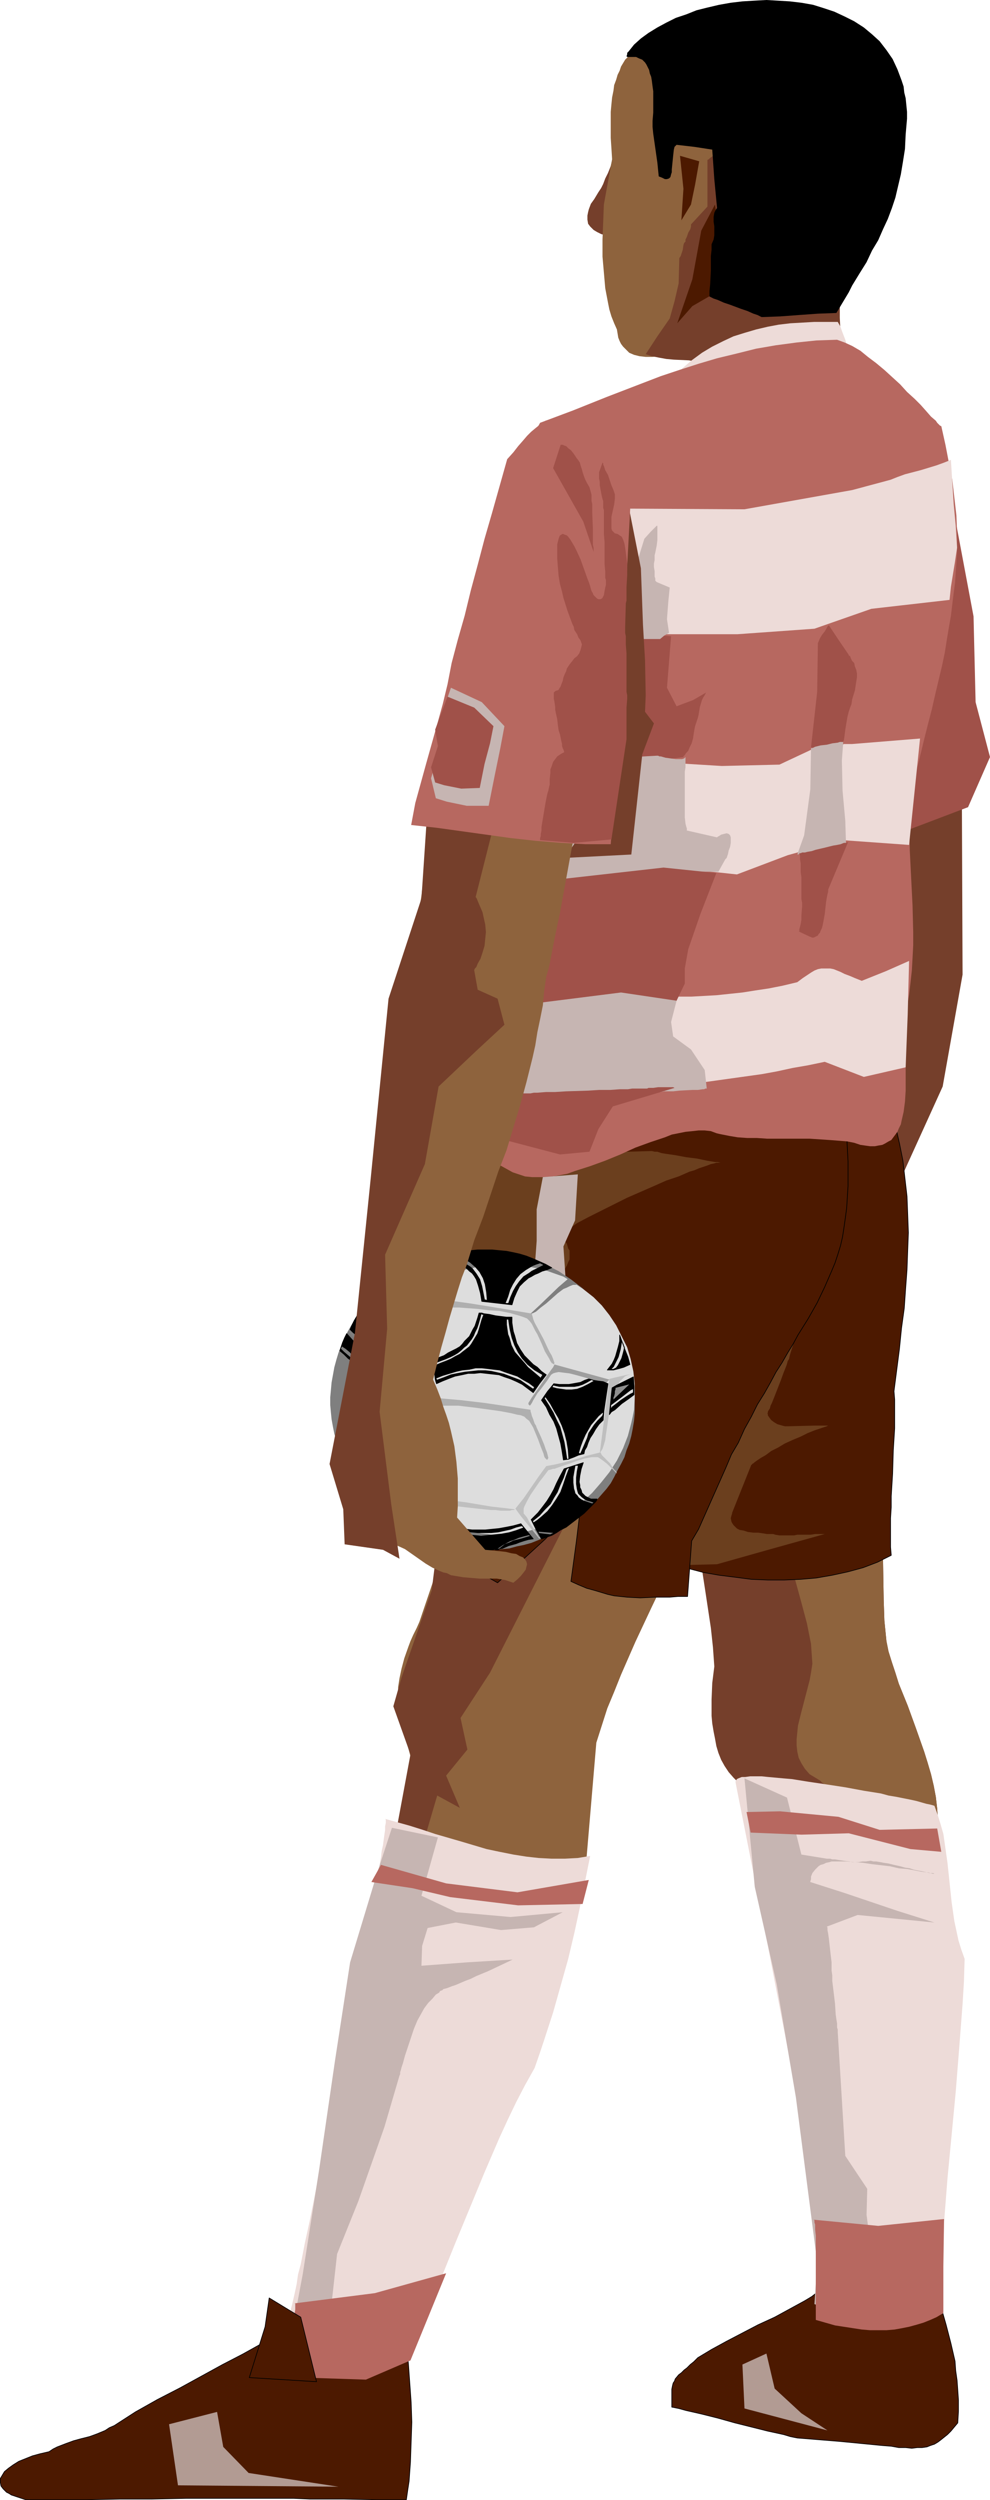
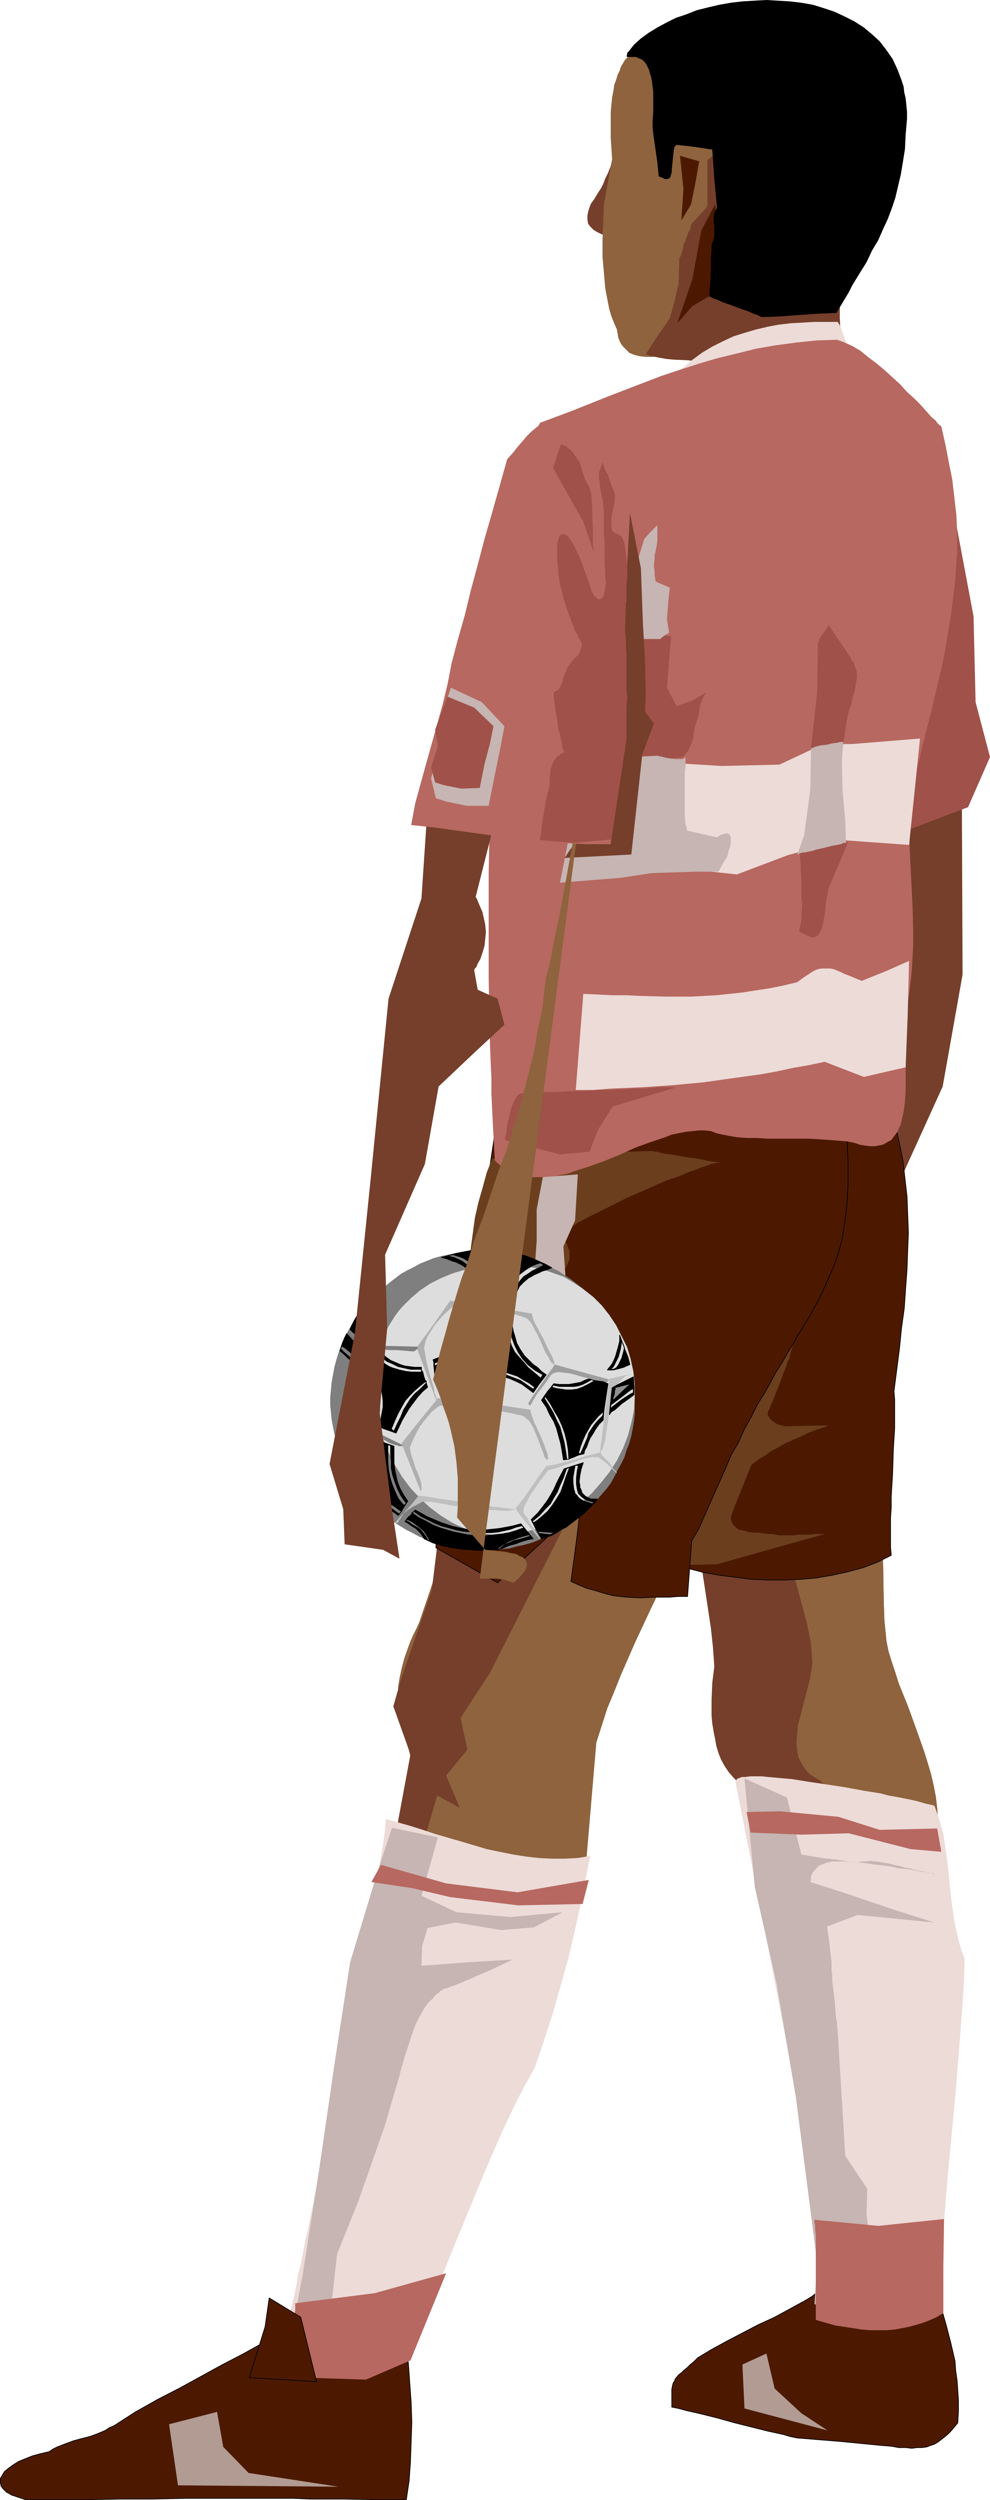
<svg xmlns="http://www.w3.org/2000/svg" xmlns:ns1="http://sodipodi.sourceforge.net/DTD/sodipodi-0.dtd" xmlns:ns2="http://www.inkscape.org/namespaces/inkscape" version="1.0" width="61.718mm" height="155.733mm" id="svg66" ns1:docname="Player 062.wmf">
  <ns1:namedview id="namedview66" pagecolor="#ffffff" bordercolor="#000000" borderopacity="0.25" ns2:showpageshadow="2" ns2:pageopacity="0.0" ns2:pagecheckerboard="0" ns2:deskcolor="#d1d1d1" ns2:document-units="mm" />
  <defs id="defs1">
    <pattern id="WMFhbasepattern" patternUnits="userSpaceOnUse" width="6" height="6" x="0" y="0" />
  </defs>
  <path style="fill:#753f2b;fill-opacity:1;fill-rule:evenodd;stroke:none" d="m 226.64,188.577 0.162,40.883 -4.686,26.339 -15.352,33.773 -0.97,-35.712 3.878,-62.536 z" id="path1" />
  <path style="fill:#a05149;fill-opacity:1;fill-rule:evenodd;stroke:none" d="m 221.469,102.934 7.918,42.175 0.485,20.199 3.394,12.927 -5.171,11.796 -17.453,6.625 0.97,-20.845 z" id="path2" />
  <path style="fill:#753f2b;fill-opacity:1;fill-rule:evenodd;stroke:none" d="m 207.249,347.582 0.323,4.848 0.323,4.848 0.162,9.695 0.162,9.695 0.162,4.848 0.485,4.848 0.485,2.424 0.808,2.585 0.808,2.424 0.808,2.585 2.101,5.171 1.939,5.333 1.939,5.494 0.808,2.585 0.808,2.747 0.646,2.747 0.485,2.585 0.323,2.747 0.162,2.585 -2.424,-0.323 -2.586,-0.323 -5.494,-0.485 -5.494,-0.485 -5.817,-0.323 -5.656,-0.323 -5.494,-0.323 -5.494,-0.485 -2.424,-0.323 -2.586,-0.485 -3.555,-4.848 -1.131,-1.131 -1.131,-1.293 -0.97,-1.454 -0.808,-1.454 -0.646,-1.616 -0.485,-1.616 -0.323,-1.778 -0.323,-1.616 -0.323,-1.939 -0.162,-1.778 v -3.878 l 0.162,-3.878 0.485,-3.878 -0.323,-4.525 -0.485,-4.525 -1.293,-8.564 -0.646,-4.201 -0.485,-4.201 -0.485,-4.525 -0.162,-4.525 z" id="path3" />
  <path style="fill:#8e633d;fill-opacity:1;fill-rule:evenodd;stroke:none" d="m 207.249,347.582 0.323,4.848 0.323,4.848 0.162,9.695 0.162,9.695 0.162,4.848 0.485,4.848 0.485,2.424 0.808,2.585 0.808,2.424 0.808,2.585 2.101,5.171 1.939,5.333 1.939,5.494 0.808,2.585 0.808,2.747 0.646,2.747 0.485,2.585 0.323,2.747 0.162,2.585 -2.262,-0.323 -2.101,-0.323 -1.939,-0.323 -1.616,-0.323 -1.616,-0.323 -1.454,-0.323 -2.747,-0.485 -2.747,-0.646 -1.454,-0.323 -1.616,-0.162 -1.616,-0.485 -1.939,-0.162 -2.101,-0.485 -2.262,-0.323 -0.162,-0.323 0.162,-0.162 0.162,-0.162 h 0.323 l 0.808,-0.162 0.646,-0.323 0.162,-0.162 0.162,-0.323 -0.162,-0.323 -0.323,-0.485 -0.323,-0.323 -0.323,-0.323 -0.485,-0.323 -0.485,-0.323 -0.485,-0.485 -0.808,-0.485 -0.808,-0.485 -0.808,-0.485 -1.131,-1.293 -0.808,-1.293 -0.646,-1.293 -0.323,-1.454 -0.162,-1.454 v -1.454 l 0.162,-1.616 0.162,-1.616 0.808,-3.232 0.97,-3.717 0.97,-3.717 0.323,-1.778 0.323,-2.101 -0.162,-2.262 -0.162,-2.424 -0.485,-2.424 -0.485,-2.424 -1.293,-4.848 -2.747,-10.019 -1.293,-4.848 -0.485,-2.424 -0.485,-2.424 -0.323,-2.424 v -2.424 l 1.293,-0.323 1.131,-0.162 1.131,-0.323 0.97,-0.162 1.778,-0.323 1.454,-0.485 1.131,-0.162 1.131,-0.162 3.717,-0.808 1.131,-0.323 1.131,-0.162 1.454,-0.323 1.778,-0.485 0.97,-0.162 1.131,-0.162 1.131,-0.323 z" id="path4" />
  <path style="fill:#4c1900;fill-opacity:1;fill-rule:evenodd;stroke:#000000;stroke-width:0.162px;stroke-linecap:round;stroke-linejoin:round;stroke-miterlimit:4;stroke-dasharray:none;stroke-opacity:1" d="m 208.218,256.607 1.454,4.201 1.293,4.201 0.97,4.201 0.808,4.04 0.485,4.201 0.485,4.201 0.162,4.201 0.162,4.363 -0.162,4.201 -0.162,4.525 -0.323,4.363 -0.323,4.686 -0.646,4.686 -0.485,4.848 -0.646,5.009 -0.646,5.009 0.162,1.939 v 6.787 l -0.162,2.585 -0.162,2.585 -0.162,5.494 -0.323,5.333 v 2.585 l -0.162,2.585 v 2.424 2.424 1.939 l 0.162,1.939 -3.232,1.616 -3.394,1.293 -3.555,0.97 -3.717,0.808 -3.717,0.646 -3.717,0.323 -3.878,0.162 h -3.878 l -3.878,-0.162 -3.717,-0.485 -3.878,-0.485 -3.717,-0.646 -3.717,-0.97 -3.555,-0.97 -3.555,-0.97 -3.232,-1.293 5.656,-58.981 0.162,-22.946 0.162,-23.108 h 0.162 l 0.323,-0.162 h 0.646 0.97 l 1.131,-0.162 1.293,-0.162 h 1.454 l 1.616,-0.162 1.778,-0.162 2.101,-0.162 1.939,-0.162 2.101,-0.162 4.525,-0.485 4.686,-0.485 4.686,-0.323 4.525,-0.323 2.101,-0.162 2.101,-0.162 2.101,-0.162 1.778,-0.162 1.778,-0.323 h 1.616 l 1.293,-0.162 1.293,-0.162 h 0.97 0.808 l 0.485,-0.162 z" id="path5" />
  <path style="fill:#8e633d;fill-opacity:1;fill-rule:evenodd;stroke:none" d="m 108.189,354.208 -9.373,27.632 -0.646,1.454 -0.808,1.616 -0.646,1.454 -0.485,1.293 -0.97,2.747 -0.646,2.424 -0.485,2.262 -0.323,2.101 v 1.939 1.778 l 0.162,1.778 0.323,1.616 0.808,3.07 0.808,3.07 0.808,3.07 -2.424,17.29 7.272,6.302 7.433,6.302 14.382,-0.323 14.382,-0.485 2.747,-32.318 1.293,-4.04 1.293,-4.04 1.616,-3.878 1.616,-4.04 3.394,-7.756 3.717,-7.918 3.717,-7.756 3.394,-7.918 1.616,-4.04 1.616,-3.878 1.454,-4.04 1.293,-4.04 -1.454,-0.808 -1.454,-0.808 -1.778,-0.808 -1.778,-0.808 -3.878,-1.778 -7.918,-3.555 -3.878,-1.778 -1.778,-0.808 -1.778,-0.808 -1.616,-0.808 -1.454,-0.808 -26.017,-6.625 v 0.162 0.162 0.323 l -0.162,0.485 v 0.646 l -0.162,1.454 -0.162,0.97 -0.323,1.939 -0.323,2.262 -0.323,2.262 -0.323,2.585 -0.646,5.009 -0.323,2.262 -0.323,2.101 -0.162,1.778 v 0.808 l -0.162,0.646 v 0.646 0.485 l -0.162,0.323 z" id="path6" />
  <path style="fill:#753f2b;fill-opacity:1;fill-rule:evenodd;stroke:none" d="m 133.237,358.732 -17.776,35.065 -6.949,10.665 1.616,7.433 -5.01,6.14 3.232,7.595 -5.333,-2.909 -3.555,12.119 -6.141,-3.555 3.394,-18.26 -4.04,-11.311 1.939,-6.787 7.11,-20.522 1.293,-10.503 z" id="path7" />
  <path style="fill:#6b3f1e;fill-opacity:1;fill-rule:evenodd;stroke:none" d="m 182.686,313.487 10.665,-18.583 v 0 0.162 l -0.162,0.323 v 0.485 l -0.323,0.485 -0.162,0.646 -0.162,0.646 -0.162,0.808 -0.485,1.778 -0.646,1.939 -0.646,2.262 -0.646,2.262 -1.454,4.525 -0.646,2.262 -0.646,2.101 -0.646,1.939 -0.485,1.616 -0.162,0.808 -0.323,0.485 -0.162,0.646 -0.162,0.485 -0.646,1.616 -0.646,1.778 -1.454,3.717 -0.646,1.616 -0.323,0.646 -0.162,0.646 -0.323,0.485 -0.162,0.323 v 0.323 h -0.162 l 0.162,0.162 v 0.323 l 0.323,0.485 0.485,0.646 0.646,0.485 0.808,0.485 1.131,0.323 0.646,0.162 h 0.808 l 6.302,-0.162 h 1.293 0.97 0.97 v 0 h -0.162 l -0.323,0.162 -0.485,0.162 -0.485,0.162 -0.485,0.162 -1.454,0.485 -1.616,0.646 -1.616,0.808 -1.939,0.808 -1.778,0.808 -1.616,0.97 -1.616,0.808 -1.293,0.97 -1.131,0.646 -0.97,0.646 -0.646,0.485 -0.162,0.162 -0.323,0.162 v 0.162 h -0.162 l -4.525,11.311 v 0 0.162 l -0.162,0.485 -0.162,0.646 0.162,0.808 0.162,0.323 0.323,0.485 0.323,0.323 0.485,0.485 0.646,0.323 0.97,0.162 0.97,0.323 1.293,0.162 h 1.131 l 1.131,0.162 0.97,0.162 h 0.808 0.646 l 0.485,0.162 0.97,0.162 h 3.394 l 0.808,-0.162 h 1.778 1.293 l 1.131,-0.162 h 0.97 0.646 0.646 l -12.766,3.555 -12.605,3.555 -12.928,0.323 6.949,-13.735 5.817,-22.623 z" id="path8" />
  <path style="fill:#4c1900;fill-opacity:1;fill-rule:evenodd;stroke:#000000;stroke-width:0.162px;stroke-linecap:round;stroke-linejoin:round;stroke-miterlimit:4;stroke-dasharray:none;stroke-opacity:1" d="m 118.855,254.991 -1.131,5.979 -1.131,5.817 -1.778,11.958 -1.778,11.796 -1.616,11.958 -1.616,11.958 -1.778,11.958 -1.939,11.796 -1.131,5.979 -1.131,5.817 -0.646,7.11 -0.485,7.272 14.544,8.241 5.656,-5.171 5.656,-5.171 8.403,-8.888 -1.131,9.372 -1.293,9.534 1.778,0.808 1.939,0.808 1.778,0.485 1.616,0.485 1.616,0.485 1.454,0.323 3.07,0.323 3.07,0.162 3.394,-0.162 h 1.616 1.939 l 1.939,-0.162 h 2.262 l 0.97,-13.089 1.616,-2.747 1.293,-2.909 2.586,-5.817 2.586,-5.817 1.293,-3.07 1.616,-2.747 1.454,-3.232 1.616,-2.909 1.454,-2.909 1.616,-2.585 1.454,-2.585 1.293,-2.424 1.454,-2.262 1.293,-2.262 1.293,-2.101 1.131,-2.101 2.424,-3.878 2.101,-3.717 1.778,-3.717 1.616,-3.717 0.808,-1.939 0.646,-1.939 0.646,-2.101 0.485,-2.101 0.323,-2.101 0.323,-2.262 0.323,-2.424 0.162,-2.585 0.162,-2.585 v -2.747 -3.07 l -0.162,-3.07 -0.162,-3.232 -0.485,-3.555 -4.363,-0.485 -4.686,-0.485 -4.848,-0.485 -5.01,-0.485 -5.171,-0.646 -5.333,-0.485 -10.665,-1.131 -10.665,-1.293 -5.171,-0.485 -5.171,-0.646 -5.01,-0.485 -4.848,-0.485 -4.686,-0.485 z" id="path9" />
  <path style="fill:#4c1900;fill-opacity:1;fill-rule:evenodd;stroke:#000000;stroke-width:0.162px;stroke-linecap:round;stroke-linejoin:round;stroke-miterlimit:4;stroke-dasharray:none;stroke-opacity:1" d="m 192.705,539.553 -1.454,1.131 -1.616,0.97 -3.555,1.939 -3.555,1.939 -3.878,1.778 -3.717,1.939 -3.717,1.939 -3.555,1.939 -1.616,0.97 -1.616,0.97 -0.97,0.97 -0.808,0.646 -0.808,0.808 -0.646,0.485 -0.646,0.646 -0.646,0.485 -0.808,0.97 -0.162,0.485 -0.323,0.485 -0.162,0.646 -0.162,0.808 v 0.808 0.97 1.131 1.293 l 1.616,0.323 1.778,0.485 3.555,0.808 3.878,0.97 4.04,1.131 3.878,0.97 3.878,0.97 3.717,0.808 1.616,0.485 1.616,0.323 10.019,0.808 10.019,0.97 2.101,0.162 1.778,0.323 h 1.616 l 1.454,0.162 1.293,-0.162 h 1.131 l 1.131,-0.162 0.808,-0.323 0.97,-0.323 0.808,-0.485 0.646,-0.485 0.808,-0.646 0.808,-0.646 0.808,-0.808 0.808,-0.97 0.808,-0.97 0.162,-2.747 v -2.585 l -0.162,-2.424 -0.162,-2.262 -0.323,-2.262 -0.162,-2.262 -0.97,-4.201 -1.131,-4.363 -1.293,-4.525 -0.646,-2.101 -0.808,-2.424 -0.485,-1.293 -0.323,-1.293 -0.808,-2.585 v 0 l -0.323,0.162 h -0.323 l -0.323,0.162 -0.646,0.162 -0.646,0.162 -0.808,0.162 -0.808,0.323 -1.939,0.485 -2.101,0.485 -2.262,0.646 -2.262,0.646 -4.686,1.131 -2.262,0.485 -1.939,0.646 -1.616,0.323 -0.808,0.162 -0.646,0.162 -0.485,0.162 h -0.485 -0.323 z" id="path10" />
  <path style="fill:#753f2b;fill-opacity:1;fill-rule:evenodd;stroke:none" d="m 145.518,32.803 -0.646,2.424 -0.485,1.939 -0.485,1.939 -0.646,1.616 -0.646,1.293 -0.485,1.293 -0.485,0.97 -0.646,0.97 -0.485,0.808 -0.485,0.808 -0.808,1.131 -0.485,1.293 -0.162,0.646 -0.162,0.808 v 0.97 l 0.162,0.97 0.485,0.646 0.808,0.808 0.808,0.485 0.97,0.485 1.131,0.323 1.131,0.162 0.646,-0.97 0.323,-1.131 0.485,-1.131 0.162,-1.293 0.162,-1.454 0.162,-1.454 v -2.909 l -0.323,-6.302 v -3.07 z" id="path11" />
  <path style="fill:#8e633d;fill-opacity:1;fill-rule:evenodd;stroke:none" d="m 184.948,15.028 5.817,4.848 5.817,4.686 7.433,15.028 -2.747,9.049 -2.586,9.049 -3.232,10.019 -3.232,10.18 0.485,0.646 0.323,0.646 0.162,0.646 v 0.485 0.646 l -0.162,0.646 -0.323,0.485 -0.323,0.646 -0.485,0.485 -0.646,0.485 -0.646,0.485 -1.616,0.97 -0.97,0.323 -1.939,0.808 -2.262,0.485 -2.586,0.323 -2.747,0.323 h -2.747 l -2.909,-0.162 -2.909,-0.485 -2.909,-0.646 -2.909,-0.97 -1.131,-0.646 -0.97,-0.485 -1.293,-0.162 h -1.293 -2.909 l -2.909,0.162 h -1.454 l -1.454,-0.162 -1.293,-0.323 -1.131,-0.485 -0.485,-0.485 -0.485,-0.485 -0.485,-0.485 -0.485,-0.646 -0.323,-0.646 -0.323,-0.808 -0.162,-0.97 -0.162,-0.97 -0.646,-1.454 -0.646,-1.616 -0.485,-1.616 -0.323,-1.616 -0.646,-3.393 -0.323,-3.717 -0.323,-3.717 V 56.395 l 0.162,-4.04 0.162,-4.201 1.939,-10.665 -0.162,-2.585 -0.162,-2.424 V 30.379 28.278 26.339 l 0.162,-1.778 0.162,-1.616 0.323,-1.616 0.162,-1.293 0.485,-1.293 0.323,-1.131 0.485,-0.97 0.323,-0.97 0.485,-0.808 0.485,-0.808 0.646,-0.646 0.485,-0.485 0.646,-0.485 1.131,-0.646 1.293,-0.485 1.131,-0.162 h 0.97 l 1.131,0.162 0.97,0.323 0.808,0.162 1.778,-0.162 1.939,-0.323 8.241,-1.131 1.939,-0.162 1.778,-0.323 6.302,2.747 z" id="path12" />
  <path style="fill:#753f2b;fill-opacity:1;fill-rule:evenodd;stroke:none" d="m 166.688,37.651 v 10.988 l -1.939,2.101 -1.939,2.101 v 0.485 l -0.162,0.646 -0.485,0.808 -0.323,0.97 -0.323,0.646 v 0.485 l -0.323,0.323 -0.162,0.485 -0.162,1.131 -0.323,0.97 -0.162,0.485 -0.323,0.485 -0.162,5.979 -0.97,4.201 -1.131,4.04 -2.909,4.201 -2.747,4.201 1.454,0.485 1.616,0.323 1.778,0.323 1.778,0.162 3.555,0.162 1.778,0.323 1.454,0.323 0.646,0.97 0.646,0.97 0.646,0.808 0.808,0.646 0.808,0.646 0.808,0.646 1.939,0.97 2.101,0.808 2.101,0.485 2.262,0.162 2.424,0.162 2.262,-0.162 2.424,-0.323 2.424,-0.323 2.262,-0.485 2.262,-0.646 1.939,-0.808 2.101,-0.646 1.778,-0.808 v -0.646 -4.686 -1.616 l -0.162,-3.393 -0.162,-3.393 v -1.616 -4.686 -0.485 l -1.131,-0.323 -1.454,-0.162 h -1.293 l -1.616,0.162 -3.07,0.485 -3.394,0.485 -3.394,0.646 -3.07,0.323 -1.616,0.162 h -1.454 l -1.293,-0.162 -1.131,-0.162 -2.424,-4.525 -0.97,-2.424 -1.293,-2.262 1.454,-9.695 -1.778,-14.866 -0.162,0.162 -0.162,0.162 -0.808,0.808 -0.485,0.323 -0.323,0.323 z" id="path13" />
  <path style="fill:#4c1900;fill-opacity:1;fill-rule:evenodd;stroke:none" d="m 160.224,36.681 0.808,7.756 -0.485,7.433 2.262,-3.717 0.97,-4.686 0.97,-5.494 z" id="path14" />
  <path style="fill:#4c1900;fill-opacity:1;fill-rule:evenodd;stroke:none" d="m 168.465,48.154 -3.232,6.14 -2.101,11.473 -3.555,10.342 3.555,-4.04 4.202,-2.424 4.686,-0.485 -1.131,-4.848 z" id="path15" />
  <path style="fill:#eddbd8;fill-opacity:1;fill-rule:evenodd;stroke:none" d="m 156.507,91.137 2.101,-2.262 2.101,-2.101 2.262,-1.939 2.424,-1.778 2.424,-1.454 2.586,-1.293 2.424,-1.131 2.586,-0.808 2.747,-0.808 2.747,-0.646 2.586,-0.485 2.747,-0.323 5.656,-0.323 h 5.494 l 0.646,1.131 0.323,0.97 0.808,2.101 0.646,2.101 0.485,0.97 0.485,1.131 -2.424,0.97 -2.747,0.808 -5.333,2.262 -5.333,2.262 -2.747,1.131 -2.909,0.808 -2.747,0.808 -2.909,0.646 -2.747,0.323 -2.909,0.162 -2.909,-0.162 -1.454,-0.323 -1.454,-0.323 -1.454,-0.323 -1.293,-0.646 -1.454,-0.646 z" id="path16" />
  <path style="fill:#000000;fill-opacity:1;fill-rule:evenodd;stroke:none" d="m 148.104,12.119 -0.323,0.323 v 0.323 l -0.162,0.485 0.162,0.162 h 0.323 1.131 0.646 l 0.646,0.323 0.808,0.323 0.646,0.646 0.323,0.485 0.323,0.646 0.323,0.646 0.162,0.808 0.323,0.808 0.162,0.97 0.162,1.293 0.162,1.131 v 1.454 1.616 1.939 l -0.162,1.939 v 1.454 l 0.162,1.616 0.485,3.393 0.485,3.393 0.162,1.616 0.162,1.616 0.808,0.323 0.646,0.323 h 0.485 l 0.485,-0.162 0.323,-0.323 0.162,-0.646 0.162,-0.485 v -0.646 l 0.162,-1.616 0.162,-1.616 0.162,-1.454 0.162,-0.646 0.485,-0.485 4.202,0.485 4.202,0.646 0.485,6.948 0.646,6.787 -0.323,0.485 -0.323,0.646 -0.162,0.97 v 1.131 l 0.162,1.131 v 0.97 1.131 l -0.162,0.97 -0.485,1.131 v 1.293 l -0.162,1.454 v 3.393 l -0.162,3.232 -0.162,1.616 v 1.293 l 0.97,0.485 0.97,0.323 1.454,0.646 1.454,0.485 1.293,0.485 1.293,0.485 1.454,0.485 1.454,0.646 0.97,0.323 0.97,0.485 4.363,-0.162 4.363,-0.323 4.525,-0.323 4.363,-0.162 0.97,-1.616 0.485,-0.808 0.485,-0.808 0.97,-1.616 0.808,-1.616 1.778,-2.909 1.616,-2.585 1.293,-2.747 1.454,-2.424 1.131,-2.585 1.131,-2.424 0.97,-2.585 0.808,-2.424 0.646,-2.747 0.646,-2.747 0.485,-2.909 0.485,-3.07 0.162,-3.393 0.323,-3.717 v -1.616 l -0.162,-1.616 -0.162,-1.616 -0.323,-1.293 -0.162,-1.454 -0.485,-1.454 -0.97,-2.585 -1.131,-2.424 -1.454,-2.101 L 207.249,9.695 205.471,8.08 203.532,6.464 201.269,5.009 199.007,3.878 196.583,2.747 194.159,1.939 191.574,1.131 188.826,0.646 186.079,0.323 183.332,0.162 180.585,0 l -2.909,0.162 -2.747,0.162 -2.747,0.323 -2.747,0.485 -2.747,0.646 -2.586,0.646 -2.424,0.97 -2.424,0.808 -2.262,1.131 -2.101,1.131 -2.101,1.293 -1.778,1.293 -1.616,1.454 z" id="path17" />
  <path style="fill:#6b3f1e;fill-opacity:1;fill-rule:evenodd;stroke:none" d="m 115.946,272.766 h 1.131 l 1.131,-0.162 h 1.454 l 1.454,-0.162 6.787,-0.485 h 1.616 l 1.454,-0.162 h 1.293 l 1.293,-0.162 h 0.97 l 0.808,-0.162 h 0.485 0.162 l 17.614,-0.485 0.646,0.162 h 0.646 l 0.97,0.323 0.97,0.162 2.262,0.323 2.586,0.485 2.586,0.323 2.262,0.485 0.97,0.162 0.97,0.162 h 0.646 l 0.646,0.162 h -0.162 -0.323 -0.485 l -0.485,0.162 -0.808,0.162 -0.808,0.323 -0.97,0.323 -0.97,0.323 -1.131,0.485 -1.131,0.323 -2.586,1.131 -2.909,0.97 -2.909,1.293 -6.302,2.747 -3.232,1.616 -2.909,1.454 -2.909,1.454 -2.747,1.454 -1.131,0.808 -1.131,0.646 -1.131,0.646 -0.97,0.646 0.162,0.162 h 0.162 l 0.323,0.485 0.646,0.646 0.646,0.808 0.323,1.131 0.323,0.485 v 0.646 0.808 0.646 l -0.323,0.646 -0.323,0.808 -0.485,0.808 -0.646,0.808 -1.293,1.778 -3.232,3.878 -1.454,1.616 -0.646,0.646 -0.485,0.646 -0.485,0.485 -0.485,0.485 -0.162,0.162 v 0.162 l -0.485,1.131 -0.646,1.131 -0.646,1.293 -0.808,1.131 -1.939,2.585 -3.878,5.009 -1.778,2.424 -0.808,1.293 -0.808,1.131 -0.646,1.293 -0.323,1.131 -0.485,-6.948 -0.323,-6.948 -0.323,-7.11 v -3.555 l 0.162,-3.555 0.162,-3.555 0.323,-3.555 0.485,-3.555 0.485,-3.555 0.808,-3.555 0.97,-3.393 0.97,-3.555 z" id="path18" />
  <path style="fill:#b76860;fill-opacity:1;fill-rule:evenodd;stroke:none" d="m 197.23,79.988 -4.848,0.162 -4.686,0.485 -4.848,0.646 -4.686,0.808 -4.525,1.131 -4.686,1.131 -4.363,1.293 -4.525,1.454 -4.363,1.454 -4.202,1.616 -8.403,3.232 -4.04,1.616 -4.04,1.616 -3.878,1.454 -3.878,1.454 -1.454,2.585 -1.454,2.262 -1.131,2.262 -1.131,2.101 -0.808,1.939 -0.646,1.939 -0.646,1.616 -0.485,1.616 -0.162,1.616 -0.323,1.454 -0.162,1.454 v 1.293 l 0.162,2.585 0.323,2.585 0.485,2.585 0.485,2.747 0.323,2.909 0.323,3.232 v 1.778 1.778 l -0.323,2.101 -0.162,2.101 -0.323,2.262 -0.485,2.424 -0.485,2.585 -0.808,2.747 -0.323,2.585 -0.485,2.747 -0.323,3.07 -0.323,3.07 -0.323,3.232 -0.323,3.555 -0.162,3.555 -0.162,3.717 -0.323,3.717 v 3.878 l -0.323,8.08 -0.162,8.08 v 8.403 8.403 8.241 l 0.162,8.241 0.162,7.756 0.162,3.878 0.162,3.717 v 3.555 l 0.162,3.393 0.162,3.393 0.162,3.07 0.162,2.909 0.162,2.909 1.293,1.131 1.454,0.808 1.454,0.808 1.454,0.485 1.454,0.485 1.616,0.162 h 1.616 1.778 l 1.616,-0.162 1.778,-0.323 1.616,-0.323 1.778,-0.646 3.555,-1.131 3.555,-1.293 3.555,-1.454 3.555,-1.616 3.555,-1.293 3.394,-1.131 1.616,-0.646 1.616,-0.323 1.616,-0.323 1.616,-0.162 1.454,-0.162 h 1.454 l 1.454,0.162 1.293,0.485 0.646,0.162 0.808,0.162 1.616,0.323 1.939,0.323 2.262,0.162 h 2.262 l 2.424,0.162 h 5.01 5.01 l 2.424,0.162 2.424,0.162 2.101,0.162 1.939,0.162 1.616,0.323 1.454,0.485 1.131,0.162 1.131,0.162 h 1.131 l 0.808,-0.162 0.97,-0.162 0.646,-0.323 0.808,-0.485 0.646,-0.323 0.485,-0.646 0.485,-0.646 0.485,-0.646 0.323,-0.808 0.485,-0.97 0.162,-0.808 0.485,-2.101 0.323,-2.424 0.162,-2.585 v -2.909 -3.07 -6.625 l 0.162,-3.555 0.162,-3.555 0.485,-2.909 0.323,-2.747 0.323,-2.909 0.162,-2.909 0.162,-3.07 v -3.07 l -0.162,-6.302 -0.323,-6.464 -0.323,-6.464 -0.162,-6.464 v -6.464 l 1.293,-4.363 1.131,-4.201 0.97,-4.04 0.97,-3.878 0.97,-3.717 0.808,-3.555 0.808,-3.393 0.808,-3.393 0.646,-3.07 0.485,-3.07 0.485,-2.909 0.485,-2.747 0.323,-2.747 0.323,-2.585 0.323,-2.424 0.162,-2.424 0.162,-2.424 0.162,-2.262 v -4.525 l -0.162,-4.201 -0.485,-4.201 -0.485,-4.201 -0.808,-4.04 -0.808,-4.201 -0.97,-4.363 -0.323,-0.162 -0.323,-0.323 -0.323,-0.323 -0.323,-0.485 -1.131,-0.97 -1.131,-1.293 -1.293,-1.454 -1.454,-1.454 -1.778,-1.616 -1.616,-1.778 -3.717,-3.393 -1.939,-1.616 -1.939,-1.454 -1.778,-1.454 -1.939,-1.131 -1.778,-0.808 z" id="path19" />
  <path style="fill:#eddbd8;fill-opacity:1;fill-rule:evenodd;stroke:none" d="m 173.313,419.652 7.918,40.075 7.757,40.236 2.909,22.461 3.07,22.623 27.148,-0.323 -0.162,-5.494 0.162,-5.333 0.162,-5.332 0.162,-5.333 0.808,-10.342 0.97,-10.18 0.97,-10.18 0.808,-10.18 0.808,-10.503 0.323,-5.333 0.162,-5.333 -0.808,-2.262 -0.646,-2.101 -0.485,-2.262 -0.485,-2.262 -0.646,-4.525 -0.97,-9.211 -0.646,-4.525 -0.323,-2.262 -0.646,-2.262 -0.646,-2.101 -0.808,-2.262 -0.485,-0.162 -0.646,-0.162 -0.808,-0.162 -1.131,-0.323 -1.131,-0.323 -1.454,-0.323 -1.616,-0.323 -1.616,-0.323 -1.939,-0.323 -1.778,-0.485 -4.04,-0.646 -4.363,-0.808 -4.202,-0.646 -4.363,-0.646 -4.04,-0.646 -1.939,-0.162 -1.778,-0.162 -1.778,-0.162 -1.616,-0.162 h -2.747 l -1.131,0.162 h -0.808 l -0.808,0.323 -0.323,0.162 -0.323,0.485 z" id="path20" />
  <path style="fill:#eddbd8;fill-opacity:1;fill-rule:evenodd;stroke:none" d="m 90.737,428.216 5.818,1.616 3.07,0.97 2.909,0.97 6.141,1.778 5.979,1.778 3.07,0.646 3.232,0.646 3.07,0.485 2.909,0.323 3.07,0.162 h 3.07 l 3.07,-0.162 2.909,-0.485 -2.424,12.119 -1.293,5.979 -1.454,6.14 -1.778,6.302 -1.778,6.302 -2.101,6.464 -1.131,3.393 -1.131,3.232 -2.262,4.04 -2.101,4.04 -1.939,4.04 -1.939,4.201 -3.555,8.241 -6.949,16.805 -3.394,8.403 -3.717,8.241 -1.939,4.04 -2.101,4.04 -0.323,0.646 -0.646,0.646 -1.293,0.97 -1.454,1.131 -1.778,0.808 -1.939,0.808 -2.101,0.808 -2.101,0.646 -2.424,0.323 -2.262,0.485 -2.262,0.162 h -2.262 l -2.262,-0.162 -2.101,-0.323 -1.939,-0.485 -1.778,-0.646 -1.454,-0.97 v -0.162 -0.162 l 0.162,-0.485 0.162,-0.646 0.162,-0.646 0.162,-0.97 0.162,-1.131 0.323,-1.293 0.323,-1.293 0.323,-1.616 0.323,-1.616 0.323,-1.778 0.323,-1.939 0.485,-1.939 0.485,-2.101 0.485,-2.262 0.323,-2.262 0.646,-2.424 0.97,-5.009 1.131,-5.171 1.131,-5.656 1.131,-5.656 1.131,-5.817 4.848,-24.077 1.293,-5.979 1.131,-5.656 1.131,-5.656 0.97,-5.332 0.97,-5.009 0.485,-2.424 0.323,-2.424 0.485,-2.262 0.323,-2.101 0.485,-2.101 0.323,-1.939 0.323,-1.778 0.323,-1.778 0.162,-1.454 0.323,-1.454 0.162,-1.293 0.162,-1.131 0.162,-1.131 v -0.808 l 0.162,-0.808 v -0.808 z" id="path21" />
  <path style="fill:#4c1900;fill-opacity:1;fill-rule:evenodd;stroke:#000000;stroke-width:0.162px;stroke-linecap:round;stroke-linejoin:round;stroke-miterlimit:4;stroke-dasharray:none;stroke-opacity:1" d="m 65.528,549.41 -1.939,1.131 -2.101,1.293 -4.363,2.424 -4.686,2.424 -5.01,2.747 -5.01,2.747 -5.333,2.747 -5.171,2.909 -5.01,3.232 -1.131,0.485 -0.97,0.646 -1.939,0.808 -1.778,0.646 -1.939,0.485 -1.778,0.485 -1.778,0.646 -2.101,0.808 -0.97,0.485 -0.97,0.646 -2.101,0.485 -1.778,0.485 -1.616,0.646 -1.616,0.646 -1.293,0.808 -1.131,0.808 -0.97,0.808 -0.485,0.808 -0.485,0.808 v 0.97 l 0.162,0.808 0.485,0.646 0.323,0.323 0.485,0.485 0.646,0.323 0.485,0.323 1.454,0.485 0.97,0.323 0.97,0.323 H 20.604 l 7.757,-0.162 h 7.595 l 7.757,-0.162 h 7.595 7.433 7.11 3.394 l 3.717,0.162 h 7.918 l 7.757,0.162 h 7.11 l 0.323,-2.262 0.323,-2.101 0.323,-4.525 0.162,-4.686 0.162,-4.686 -0.162,-4.686 -0.323,-4.525 -0.323,-4.525 -0.485,-4.201 h -3.878 l -4.04,-0.162 -4.202,-0.162 -4.202,-0.323 -4.04,-0.485 -2.101,-0.162 -1.778,-0.323 -1.616,-0.323 -1.616,-0.162 -1.454,-0.485 z" id="path22" />
  <path style="fill:#b29b93;fill-opacity:1;fill-rule:evenodd;stroke:none" d="m 39.834,570.74 2.101,14.382 37.814,0.323 -21.169,-3.232 -5.979,-6.14 -1.454,-8.241 z" id="path23" />
  <path style="fill:#b29b93;fill-opacity:1;fill-rule:evenodd;stroke:none" d="m 174.929,556.681 0.485,10.342 19.553,5.171 -6.141,-4.04 -6.302,-5.817 -1.939,-8.241 z" id="path24" />
  <path style="fill:#c6b5b2;fill-opacity:1;fill-rule:evenodd;stroke:none" d="m 175.414,418.683 10.019,4.525 3.394,13.412 5.979,0.97 h 0.162 0.162 0.485 l 0.485,0.162 h 0.646 l 0.97,0.162 1.131,0.162 1.293,0.162 0.646,0.162 h 0.485 0.97 l 0.97,-0.162 h 0.808 l 1.131,-0.162 0.646,0.162 h 0.646 l 0.97,0.162 0.808,0.162 1.131,0.162 1.293,0.323 1.454,0.323 1.131,0.323 1.131,0.162 0.97,0.323 0.808,0.162 0.808,0.162 0.808,0.162 0.646,0.162 h 0.323 l 0.485,0.162 0.646,0.162 h 0.323 0.162 v 0 h -0.162 l -0.323,-0.162 h -0.323 -0.485 l -0.646,-0.162 -1.293,-0.162 -1.616,-0.323 -1.778,-0.323 -1.939,-0.162 -2.101,-0.485 -4.202,-0.485 -2.101,-0.323 -1.939,-0.162 -1.939,-0.162 h -1.616 -1.293 -0.646 l -0.485,0.162 -0.808,0.162 -0.646,0.323 -0.646,0.162 -0.485,0.323 -0.808,0.808 -0.646,0.808 -0.323,0.808 v 0.646 l -0.162,0.485 v 0.162 l 8.08,2.585 12.443,4.201 8.726,2.747 -18.099,-1.778 -7.272,2.747 v 0 l 0.162,0.162 v 0.323 0.323 l 0.162,0.808 0.162,1.131 0.162,1.454 0.162,1.454 0.323,2.747 v 0.808 1.131 l 0.162,1.131 v 1.293 l 0.646,5.332 0.162,2.585 0.162,1.131 0.162,0.97 v 0.97 l 0.162,0.485 v 0.485 0.162 l 1.778,29.086 5.171,7.756 -0.162,6.14 1.131,8.403 -0.97,16.644 -12.443,-4.04 0.646,-9.857 -5.01,-38.782 -4.525,-26.663 -5.171,-22.946 z" id="path25" />
  <path style="fill:#c6b5b2;fill-opacity:1;fill-rule:evenodd;stroke:none" d="m 103.18,432.579 -3.878,13.735 8.241,3.878 12.766,1.131 12.281,-1.131 -6.787,3.555 -7.757,0.646 -10.665,-1.778 -6.625,1.293 -1.293,4.201 -0.162,4.686 10.827,-0.808 10.665,-0.646 -5.818,2.747 -2.747,1.131 -1.293,0.646 -1.293,0.485 -1.131,0.485 -1.131,0.485 -0.97,0.323 -0.808,0.323 -0.485,0.162 -0.646,0.162 -0.162,0.162 -0.162,0.162 h -0.162 v 0 l -0.323,0.162 -0.162,0.323 -0.808,0.485 -0.808,0.97 -0.97,0.97 -0.97,1.293 -0.808,1.454 -0.808,1.454 -0.808,1.939 -0.646,1.939 -1.454,4.363 -0.485,1.778 -0.323,0.97 -0.162,0.646 -0.162,0.485 v 0.485 l -0.162,0.323 v 0 l -3.555,12.119 -6.141,17.452 -5.01,12.443 -3.07,27.632 -9.373,0.323 4.363,-23.269 3.878,-24.723 3.717,-25.531 3.555,-23.108 6.464,-21.33 3.394,-10.342 z" id="path26" />
  <path style="fill:#b76860;fill-opacity:1;fill-rule:evenodd;stroke:none" d="m 191.735,522.586 15.19,1.454 15.513,-1.616 -0.162,11.15 v 10.988 l -1.616,0.97 -1.454,0.646 -1.616,0.646 -1.616,0.485 -1.778,0.485 -1.616,0.323 -1.778,0.323 -1.939,0.162 h -1.939 -1.939 l -1.939,-0.162 -2.101,-0.323 -2.101,-0.323 -2.101,-0.323 -2.262,-0.646 -2.262,-0.646 v -2.101 -1.454 -12.443 -1.939 -1.939 l -0.162,-1.454 v -0.646 -0.485 l -0.162,-0.485 v -0.323 -0.162 z" id="path27" />
  <path style="fill:#b76860;fill-opacity:1;fill-rule:evenodd;stroke:none" d="m 69.244,542.3 19.068,-2.424 16.806,-4.686 -8.403,20.522 -10.504,4.525 -19.876,-0.646 v 0 l 0.162,-0.162 0.162,-0.646 0.162,-0.808 0.162,-1.131 0.485,-1.293 0.323,-1.616 0.646,-3.232 0.646,-3.232 0.162,-1.454 0.162,-1.293 0.162,-0.97 v -1.131 -0.323 H 69.406 Z" id="path28" />
  <path style="fill:#4c1900;fill-opacity:1;fill-rule:evenodd;stroke:#000000;stroke-width:0.162px;stroke-linecap:round;stroke-linejoin:round;stroke-miterlimit:4;stroke-dasharray:none;stroke-opacity:1" d="m 58.741,559.752 3.717,-11.958 0.97,-6.787 7.433,4.525 3.717,15.19 z" id="path29" />
  <path style="fill:#c6b5b2;fill-opacity:1;fill-rule:evenodd;stroke:none" d="m 127.904,277.129 -1.454,7.595 v 7.433 l -0.646,8.888 7.595,1.939 -0.646,-9.534 2.747,-6.14 0.646,-10.827 z" id="path30" />
  <path style="fill:#7f7f7f;fill-opacity:1;fill-rule:evenodd;stroke:none" d="m 109.321,364.711 -1.939,-0.323 -1.778,-0.323 -1.778,-0.485 -1.616,-0.485 -1.616,-0.646 -1.778,-0.646 -1.454,-0.808 -1.616,-0.808 -2.909,-1.778 -2.747,-2.262 -2.424,-2.262 -2.262,-2.585 -0.97,-1.293 -0.97,-1.454 -0.97,-1.454 -0.808,-1.616 -0.646,-1.454 -0.808,-1.616 -0.485,-1.616 -0.485,-1.616 -0.485,-1.616 -0.323,-1.616 -0.323,-1.778 -0.162,-1.616 -0.162,-1.778 v -1.778 l 0.162,-1.778 0.162,-1.778 0.323,-1.778 0.323,-1.778 0.485,-1.778 0.485,-1.616 0.646,-1.616 0.646,-1.616 0.808,-1.616 0.808,-1.454 0.97,-1.454 0.97,-1.454 2.101,-2.585 2.424,-2.424 2.586,-2.262 2.747,-2.101 1.454,-0.808 1.616,-0.808 1.454,-0.808 1.616,-0.646 1.616,-0.646 1.778,-0.485 1.616,-0.323 1.616,-0.323 1.939,-0.323 1.616,-0.162 1.778,-0.162 h 1.778 l 1.939,0.162 1.778,0.162 1.778,0.323 1.939,0.323 1.616,0.485 1.778,0.485 1.616,0.646 1.616,0.646 1.616,0.808 1.616,0.808 1.454,0.97 1.454,0.97 2.747,2.101 2.424,2.424 2.262,2.747 1.131,1.293 0.97,1.454 0.808,1.454 0.808,1.454 0.808,1.616 0.646,1.616 0.646,1.616 0.485,1.616 0.485,1.616 0.323,1.778 0.323,1.778 0.162,1.616 v 1.778 1.778 1.778 l -0.162,1.778 -0.323,1.939 -0.323,1.616 -0.485,1.778 -0.646,1.616 -0.485,1.616 -0.808,1.616 -0.808,1.454 -0.808,1.616 -0.808,1.454 -0.97,1.293 -2.262,2.585 -2.424,2.424 -2.586,2.262 -2.747,1.939 -1.454,0.808 -1.616,0.808 -1.454,0.646 -1.616,0.646 -1.616,0.646 -1.778,0.485 -1.616,0.323 -1.778,0.485 -1.778,0.162 -1.778,0.162 h -1.778 -1.778 -1.778 z" id="path31" />
  <path style="fill:#dddddd;fill-opacity:1;fill-rule:evenodd;stroke:none" d="m 114.976,361.156 -1.616,-0.162 -1.454,-0.323 -1.293,-0.485 -1.454,-0.485 -1.454,-0.646 -1.293,-0.646 -1.293,-0.808 -1.293,-0.808 -2.586,-1.939 -2.262,-2.101 -2.262,-2.424 -1.939,-2.585 -1.778,-2.909 -1.454,-2.909 -1.293,-3.232 -0.97,-3.232 -0.646,-3.232 -0.485,-3.393 v -1.778 -1.778 l 0.162,-1.778 0.162,-1.616 0.323,-1.778 0.808,-3.232 0.646,-1.454 0.485,-1.454 0.646,-1.454 0.808,-1.293 0.808,-1.293 0.808,-1.131 0.97,-1.131 2.101,-2.101 2.101,-1.778 2.424,-1.616 2.586,-1.293 2.747,-1.131 2.747,-0.808 2.909,-0.646 2.909,-0.323 3.07,-0.162 h 2.909 l 3.07,0.323 1.454,0.323 1.454,0.162 2.747,0.97 2.747,0.97 2.424,1.454 2.424,1.616 2.262,1.778 1.939,1.939 1.778,2.262 1.616,2.424 1.293,2.585 1.293,2.585 0.808,2.747 0.646,2.909 0.323,2.909 v 3.07 l -0.162,3.07 -0.323,1.616 -0.323,1.454 -0.808,3.07 -1.131,2.909 -1.454,2.909 -1.778,2.747 -1.939,2.424 -2.101,2.424 -2.262,2.101 -2.424,1.939 -2.586,1.778 -2.747,1.454 -2.909,1.131 -2.909,0.808 -1.293,0.323 -1.454,0.162 -1.616,0.323 h -2.909 z" id="path32" />
  <path style="fill:#afafaf;fill-opacity:1;fill-rule:evenodd;stroke:none" d="m 125.48,309.285 -4.848,-0.808 -4.848,-0.808 -5.01,-0.808 -4.686,-0.646 -3.878,5.494 -2.101,2.909 -1.939,2.585 4.848,13.089 v 0 -0.485 l -0.162,-0.485 -0.162,-0.646 -0.323,-0.808 -0.162,-1.131 -0.646,-2.101 -0.646,-2.262 -0.485,-2.101 -0.162,-0.97 -0.162,-0.97 -0.162,-0.646 v -0.485 l 0.323,-1.454 0.485,-1.131 0.808,-1.293 0.808,-1.293 0.97,-1.131 0.97,-1.131 2.101,-1.939 h 0.808 0.97 l 2.101,0.162 2.262,0.162 2.586,0.323 2.586,0.162 2.424,0.485 1.131,0.323 1.131,0.323 0.97,0.323 0.808,0.323 0.323,0.323 0.323,0.323 0.485,0.646 0.323,0.646 0.485,0.97 0.485,0.808 0.97,2.101 0.808,1.939 0.485,0.808 0.485,0.808 0.323,0.646 0.323,0.485 0.323,0.162 0.162,0.162 0.162,-0.323 -0.162,-0.485 -0.162,-0.485 -0.323,-0.808 -0.485,-0.808 -0.485,-0.97 -0.97,-2.101 -1.131,-2.101 -0.97,-1.778 -0.323,-0.808 -0.162,-0.646 -0.162,-0.485 z" id="path33" />
  <path style="fill:#7f7f7f;fill-opacity:1;fill-rule:evenodd;stroke:none" d="m 98.332,317.042 -6.625,-0.162 -6.625,-0.162 -0.808,8.888 -0.97,8.726 0.323,0.162 h 0.485 0.323 l 0.162,-0.162 v -0.162 l 0.162,-0.323 0.162,-0.485 0.323,-2.101 v -2.262 l 0.162,-2.262 v -2.101 l 0.162,-1.939 v -1.939 -1.454 l 0.162,-0.646 v -0.646 h 0.323 0.323 l 0.97,-0.162 h 1.293 l 1.293,-0.162 1.778,0.162 h 1.778 l 1.939,0.162 2.101,0.162 0.485,-0.323 0.323,-0.323 0.162,-0.162 z" id="path34" />
-   <path style="fill:#7f7f7f;fill-opacity:1;fill-rule:evenodd;stroke:none" d="m 133.883,301.044 -2.262,1.939 -4.363,4.201 -2.262,2.101 0.646,-0.162 0.646,-0.323 1.131,-0.97 1.293,-0.97 2.747,-2.424 1.293,-0.97 0.808,-0.323 0.646,-0.323 0.808,-0.323 h 0.808 l -0.323,-0.323 -0.323,-0.162 -0.323,-0.485 -0.323,-0.162 -0.323,-0.162 z" id="path35" />
  <path style="fill:#7f7f7f;fill-opacity:1;fill-rule:evenodd;stroke:none" d="m 95.1,340.311 h -0.162 l -0.162,0.162 h -0.485 -0.323 l -0.323,-0.162 -0.646,-0.162 -0.97,-0.323 -1.454,-0.808 -1.454,-0.646 -1.293,-0.485 -1.454,-0.485 -1.131,-0.485 -1.131,-0.162 -0.97,-0.162 h -0.808 l -0.485,0.323 -0.646,0.485 -0.97,0.97 -0.485,0.323 -0.323,0.162 -0.162,-0.162 -0.162,-0.162 -0.162,-0.162 v -0.323 l 2.101,-1.778 2.262,-1.939 5.818,3.07 z" id="path36" />
  <path style="fill:#afafaf;fill-opacity:1;fill-rule:evenodd;stroke:none" d="m 124.996,331.908 -5.333,-0.808 -5.494,-0.808 -5.494,-0.646 -5.494,-0.485 -4.202,5.171 -4.363,5.494 4.525,11.311 0.162,-0.323 v -0.485 -0.485 -0.485 l -0.323,-1.131 -0.485,-1.293 -0.646,-1.454 -0.485,-1.616 -0.485,-1.454 -0.323,-1.616 0.808,-1.939 0.808,-1.616 0.808,-1.454 0.97,-1.293 0.97,-1.131 0.808,-0.97 0.97,-0.808 0.97,-0.646 h 0.646 1.616 0.97 1.131 l 1.293,0.162 2.747,0.323 5.818,0.808 2.586,0.485 1.293,0.323 0.97,0.162 0.808,0.323 0.485,0.485 0.646,0.485 0.485,0.808 0.485,0.808 0.323,0.808 0.808,1.939 0.646,1.778 0.323,0.808 0.323,0.808 0.162,0.646 0.162,0.323 0.323,0.323 0.162,0.162 0.162,-0.162 0.162,-0.323 -0.162,-0.646 -0.162,-0.646 -0.323,-0.808 -0.323,-0.97 -0.808,-1.939 -0.97,-2.101 -0.162,-0.485 -0.323,-0.485 -0.323,-0.97 -0.323,-0.808 -0.162,-0.646 -0.162,-0.485 z" id="path37" />
  <path style="fill:#9e9e9e;fill-opacity:1;fill-rule:evenodd;stroke:none" d="m 130.651,321.243 -0.323,0.646 -0.485,0.646 -0.808,1.131 -1.454,2.101 -1.454,2.101 -0.808,1.131 -0.808,1.293 v 0.323 l 0.162,0.162 0.162,0.162 0.162,-0.162 0.323,-0.485 0.323,-0.646 0.485,-0.808 0.485,-0.808 0.808,-0.97 0.97,-1.293 0.485,-0.646 0.323,-0.485 0.646,-0.97 0.485,-0.323 0.485,-0.162 0.808,-0.162 1.293,0.162 1.293,0.162 1.293,0.323 2.909,0.808 2.747,0.97 0.646,0.162 h 0.485 0.323 0.162 l 0.323,-0.323 0.485,-0.485 z" id="path38" />
  <path style="fill:#bfbfbf;fill-opacity:1;fill-rule:evenodd;stroke:none" d="m 92.999,358.571 2.909,-3.232 1.293,-1.454 1.454,-1.778 2.586,0.323 2.747,0.485 5.979,0.808 5.817,0.97 2.909,0.323 2.586,0.323 -0.162,0.162 h -0.485 l -0.485,0.162 h -2.262 l -1.131,-0.162 h -1.131 l -3.07,-0.323 -2.909,-0.323 -2.747,-0.323 -2.424,-0.485 -1.131,-0.162 -0.97,-0.162 -0.808,-0.162 h -0.808 -0.646 -0.485 l -0.485,0.162 -0.162,0.162 -0.97,0.485 -0.646,0.323 -0.808,0.485 -0.485,0.323 -0.97,0.808 -0.485,0.808 -0.323,0.485 -0.162,0.162 -0.323,0.646 -0.323,0.162 h -0.162 z" id="path39" />
  <path style="fill:#bfbfbf;fill-opacity:1;fill-rule:evenodd;stroke:none" d="m 121.44,355.177 1.939,-2.424 1.778,-2.585 1.778,-2.585 1.778,-2.424 1.778,-0.323 1.454,-0.323 3.232,-0.808 3.07,-0.97 3.232,-0.808 0.323,0.646 0.646,0.646 0.646,0.646 0.646,0.646 0.485,0.808 0.485,0.646 0.485,0.485 0.162,0.485 -0.485,-0.485 -0.323,-0.323 -0.323,-0.323 -0.485,-0.485 -0.646,-0.646 -0.808,-0.646 -1.131,-0.808 -0.323,-0.162 h -0.323 -0.646 -0.485 l -1.616,0.323 -1.616,0.485 -1.778,0.646 -1.939,0.646 -1.778,0.646 h -0.323 l -0.485,0.162 -0.646,0.162 -0.97,1.293 -1.131,1.454 -2.101,3.07 -0.808,1.454 -0.323,0.646 -0.323,0.646 -0.162,0.485 v 0.485 0.323 0.323 l 0.808,0.97 0.485,0.97 0.485,0.808 0.485,0.646 0.323,0.485 0.323,0.485 0.485,0.808 0.162,0.323 0.323,0.162 -0.162,0.323 -2.909,-3.555 -1.454,-1.778 z" id="path40" />
  <path style="fill:#bfbfbf;fill-opacity:1;fill-rule:evenodd;stroke:none" d="m 149.074,323.344 -0.485,0.162 -0.808,0.162 -1.454,0.323 -1.454,0.323 -0.646,0.162 -0.646,0.162 -1.131,8.726 -1.131,8.726 0.646,-0.97 0.323,-0.97 0.323,-1.131 0.162,-1.293 0.323,-2.101 0.323,-2.262 0.485,-2.262 0.323,-2.262 0.485,-0.97 0.323,-0.97 0.485,-0.808 0.485,-0.808 0.646,-0.646 0.646,-0.646 0.808,-0.323 z" id="path41" />
  <path style="fill:#7a7a7a;fill-opacity:1;fill-rule:evenodd;stroke:none" d="m 84.758,316.395 -0.646,-0.808 -0.808,-0.808 -0.646,-0.646 -0.646,-0.808 -0.162,0.485 -0.162,0.323 0.646,0.808 0.808,0.646 1.454,1.616 0.162,-0.162 v -0.162 z" id="path42" />
  <path style="fill:#000000;fill-opacity:1;fill-rule:evenodd;stroke:#000000;stroke-width:0.162px;stroke-linecap:round;stroke-linejoin:round;stroke-miterlimit:4;stroke-dasharray:none;stroke-opacity:1" d="m 88.636,339.18 v -0.162 l -0.162,-0.162 h -0.323 l -0.162,-0.162 -0.646,1.131 -0.808,0.97 -0.646,0.646 -0.808,0.646 -0.808,0.646 -0.808,0.323 -1.131,0.323 -1.454,0.323 0.323,0.323 v 0.485 l 1.131,-0.162 1.131,-0.323 0.97,-0.485 0.97,-0.646 0.808,-0.646 0.97,-0.97 0.646,-0.97 z m 34.097,19.553 -1.778,0.485 -1.616,0.323 -1.778,0.323 -1.616,0.162 -1.616,0.162 h -1.616 -1.454 l -1.454,-0.162 -1.616,-0.323 -1.454,-0.323 -2.909,-0.97 -3.07,-1.293 -2.909,-1.616 -0.808,0.808 -0.323,0.485 -0.485,0.323 -0.485,0.646 -0.323,0.485 0.646,0.323 0.646,0.485 1.293,0.808 0.485,0.485 0.485,0.485 0.485,0.646 0.485,0.808 2.101,0.97 2.101,0.646 2.262,0.485 2.262,0.323 2.262,0.162 2.424,0.162 2.586,-0.162 2.424,-0.323 1.454,-0.646 1.778,-0.485 0.808,-0.323 0.97,-0.323 1.131,-0.323 1.131,-0.162 z m 2.262,2.909 -2.101,0.646 -1.939,0.485 -0.97,0.485 -0.97,0.323 -0.808,0.646 -0.808,0.646 h -0.646 l 1.616,-1.131 1.778,-0.97 0.97,-0.323 1.131,-0.485 1.131,-0.323 1.293,-0.323 0.162,0.162 h 0.162 z m -2.101,-2.424 0.323,0.162 0.162,0.323 -1.778,0.646 -1.616,0.485 -1.778,0.323 -1.616,0.162 -1.616,0.162 -1.616,0.162 -1.616,-0.162 -1.616,-0.162 -1.616,-0.323 -1.616,-0.323 -1.616,-0.485 -1.616,-0.485 -1.616,-0.646 -1.778,-0.97 -1.616,-0.808 -1.616,-1.131 0.323,-0.162 0.162,-0.162 1.616,1.131 1.616,0.808 1.616,0.808 1.616,0.646 1.778,0.485 1.778,0.485 1.616,0.323 1.778,0.162 1.616,0.162 h 1.616 1.616 l 1.616,-0.162 1.454,-0.323 1.454,-0.323 1.293,-0.485 z m -26.825,-1.454 0.646,0.323 0.646,0.323 0.808,0.646 0.646,0.485 0.808,0.646 0.646,0.808 0.485,0.808 0.485,0.808 h -0.323 -0.162 l -0.485,-0.97 -0.646,-0.808 -0.485,-0.646 -0.646,-0.485 -1.454,-0.808 -0.646,-0.485 -0.808,-0.485 0.323,-0.162 z m 29.088,0 0.808,-0.808 0.808,-0.808 1.131,-1.454 0.97,-1.293 0.808,-1.293 0.808,-1.454 0.646,-1.454 0.808,-1.616 0.97,-1.778 4.525,-1.454 -0.485,1.454 -0.323,1.616 -0.162,1.454 0.162,0.808 v 0.485 l 0.323,0.646 0.162,0.646 0.485,0.485 0.323,0.323 0.646,0.323 0.646,0.323 h 0.646 0.808 v 0.162 l -0.323,0.485 -0.485,0.485 -0.646,0.646 -0.808,0.808 -0.808,0.808 -2.101,1.616 -2.101,1.616 -1.293,0.646 -0.97,0.646 -1.131,0.646 -0.97,0.323 -0.808,0.323 -0.646,0.162 -1.293,-2.262 z m 11.15,-12.927 v 0.162 h -0.323 -0.323 -0.162 l -0.485,2.747 v 1.293 l 0.162,1.454 0.162,0.485 0.162,0.646 0.485,0.485 0.323,0.485 0.646,0.485 0.646,0.323 0.97,0.323 0.97,0.323 0.485,-0.323 -0.97,-0.323 -0.646,-0.162 -0.646,-0.323 -0.646,-0.485 -0.323,-0.323 -0.485,-0.485 -0.162,-0.485 -0.162,-0.646 -0.162,-1.131 v -1.454 l 0.162,-1.454 z m -2.909,1.131 0.323,-0.323 0.485,-0.162 -0.808,2.101 -0.646,1.939 -0.646,1.778 -0.97,1.616 -0.97,1.454 -1.131,1.454 -1.454,1.293 -0.97,0.808 -0.97,0.646 v -0.162 l -0.162,-0.323 1.616,-1.293 1.293,-1.454 1.293,-1.293 0.808,-1.454 0.808,-1.293 0.646,-1.616 0.808,-1.778 z m -6.625,14.543 0.162,0.485 1.293,0.162 1.454,0.162 0.97,-0.485 -1.939,-0.162 z m 16.806,-27.47 0.162,-1.616 0.162,-1.616 0.162,-1.616 0.162,-1.454 1.131,-0.646 1.293,-0.646 2.586,-1.293 0.162,2.262 v 1.939 l -0.646,0.485 -0.646,0.485 -1.616,1.131 -1.616,1.454 -0.808,0.485 z m 5.656,-6.14 -0.646,0.323 -0.646,0.485 -1.454,1.131 -1.293,0.97 -0.646,0.485 -0.646,0.485 v 0.485 l -0.162,0.646 0.485,-0.646 0.646,-0.485 1.454,-1.131 1.454,-0.97 0.808,-0.485 0.646,-0.323 v -0.485 z m -0.808,-5.656 -1.454,0.646 -1.131,0.323 -1.293,0.323 h -1.454 l 1.131,-1.454 0.485,-0.97 0.323,-0.808 0.323,-1.131 0.323,-1.131 0.323,-1.293 v -1.454 l 0.646,1.778 0.646,1.778 0.646,1.616 z m -4.525,1.131 h 0.646 l 0.646,-0.323 0.485,-0.646 0.323,-0.646 0.485,-0.97 0.323,-1.131 0.162,-0.646 0.162,-0.808 -0.162,-0.323 -0.162,-0.485 -0.323,-0.646 -0.323,1.939 -0.485,1.778 -0.808,1.616 -0.323,0.646 z m -13.413,3.393 -0.646,0.808 -0.808,0.97 -1.454,2.101 1.131,1.616 0.808,1.778 0.97,1.616 0.646,1.616 0.485,1.778 0.485,1.778 0.323,1.778 0.323,2.101 1.131,-0.162 1.293,-0.485 1.131,-0.485 1.293,-0.323 0.162,-0.808 0.485,-0.808 0.323,-0.97 0.485,-1.131 0.646,-0.97 0.646,-1.131 0.808,-1.131 0.97,-0.97 0.162,-2.101 0.646,-4.363 0.323,-2.101 -1.131,-0.485 -1.293,-0.162 -0.97,-0.162 -1.131,-0.323 -0.97,0.323 -0.97,0.485 -1.778,0.323 -0.97,0.162 h -1.131 -1.131 z m 3.07,17.775 -0.323,-2.101 -0.323,-1.939 -0.485,-1.778 -0.485,-1.778 -0.808,-1.616 -0.808,-1.778 -0.97,-1.616 -1.131,-1.778 0.323,-0.323 1.131,1.616 0.97,1.778 0.97,1.616 0.808,1.778 0.646,1.778 0.485,1.939 0.323,1.939 0.162,2.262 z m 3.232,-1.293 h -0.162 l -0.323,-0.162 0.485,-1.616 0.485,-1.293 0.646,-1.454 0.646,-1.131 0.646,-1.131 0.97,-1.131 0.808,-0.97 1.131,-0.97 v 0.485 l -0.162,0.485 -1.131,1.131 -0.808,0.97 -0.646,0.97 -0.646,0.97 -0.323,1.131 -0.485,1.131 -0.485,1.131 z m 2.586,-17.452 0.646,0.323 -1.454,0.808 -1.293,0.646 -1.293,0.485 -1.293,0.162 h -1.293 l -1.131,-0.162 -1.131,-0.162 -1.131,-0.323 0.162,-0.162 0.162,-0.323 1.454,0.323 h 1.293 1.131 1.131 l 0.97,-0.162 0.97,-0.323 0.97,-0.485 z m -9.373,-26.339 -1.131,0.485 -1.131,0.323 -0.97,0.485 -0.808,0.323 -0.808,0.485 -0.646,0.323 -1.131,0.97 -0.97,0.97 -0.646,1.293 -0.646,1.454 -0.485,1.616 -7.11,-0.808 -0.323,-1.939 -0.485,-1.778 -0.485,-1.454 -0.485,-0.808 -0.485,-0.646 -0.646,-0.485 -0.646,-0.646 -0.646,-0.485 -0.808,-0.485 -0.97,-0.485 -1.131,-0.323 -1.131,-0.485 -1.293,-0.323 1.778,-0.485 1.778,-0.485 1.616,-0.323 1.778,-0.323 1.616,-0.162 h 1.616 1.778 l 1.616,0.162 1.778,0.162 1.616,0.323 1.454,0.323 1.616,0.485 1.616,0.646 1.454,0.646 1.454,0.646 z m -1.778,-0.646 h -0.162 l -0.162,-0.162 -0.646,-0.323 -0.97,0.323 -0.808,0.323 -0.808,0.485 -0.808,0.485 -1.293,0.97 -0.97,1.131 -0.808,1.293 -0.646,1.293 -0.485,1.616 -0.646,1.616 h 0.485 0.323 l 0.485,-1.454 0.646,-1.454 0.646,-1.131 0.808,-1.131 0.97,-1.131 1.293,-0.808 0.646,-0.485 0.97,-0.485 0.97,-0.485 z m -13.413,8.403 -0.162,-1.939 -0.323,-1.939 -0.485,-1.454 -0.808,-1.454 -0.97,-1.131 -1.293,-1.131 -0.808,-0.485 -0.808,-0.485 -0.808,-0.323 -1.131,-0.323 -0.323,-0.162 -1.131,0.162 -0.162,0.162 1.293,0.323 1.131,0.485 0.97,0.485 0.808,0.646 0.808,0.485 0.646,0.485 0.485,0.646 0.485,0.646 0.808,1.293 0.485,1.616 0.323,1.616 0.323,1.616 h 0.323 z m 5.817,3.878 v 1.293 l 0.162,1.131 0.162,0.97 0.323,0.97 0.485,1.778 0.808,1.454 0.97,1.454 0.646,0.646 0.646,0.646 0.808,0.808 0.97,0.646 0.97,0.97 1.131,0.808 -1.616,2.101 -1.454,2.101 -1.293,-0.97 -1.293,-0.97 -1.293,-0.646 -1.454,-0.646 -1.454,-0.485 -1.293,-0.485 -1.454,-0.162 -1.454,-0.162 -1.454,-0.162 -1.454,0.162 h -1.454 l -1.454,0.323 -1.616,0.323 -1.293,0.485 -1.616,0.646 -1.454,0.646 -0.162,-0.485 -0.162,-0.646 -0.162,-1.616 -0.162,-1.616 v -0.646 l -0.162,-0.646 1.293,-0.485 1.293,-0.485 0.97,-0.646 0.97,-0.485 0.97,-0.485 0.808,-0.485 0.646,-0.646 0.485,-0.646 1.131,-1.131 0.808,-1.616 0.485,-0.808 0.323,-0.97 0.323,-0.97 0.323,-1.131 h 0.323 0.323 l 0.485,0.162 1.293,0.162 1.454,0.323 1.293,0.162 1.293,0.162 h 0.485 z m -0.808,0.485 h -0.485 v 1.293 l 0.323,2.262 0.323,0.808 0.485,1.778 0.808,1.616 1.131,1.293 1.293,1.454 0.646,0.808 0.97,0.808 0.97,0.808 1.131,0.97 0.162,-0.323 0.323,-0.485 -1.939,-1.131 -1.616,-1.293 -1.293,-1.454 -0.97,-1.454 -0.808,-1.616 -0.646,-1.778 -0.485,-2.101 -0.162,-1.131 z m 6.141,15.998 -1.293,-0.97 -1.454,-0.808 -1.293,-0.808 -1.454,-0.485 -1.454,-0.485 -1.293,-0.485 -1.454,-0.162 -1.293,-0.162 -1.454,-0.162 h -1.454 l -1.454,0.323 -1.616,0.162 -1.454,0.323 -1.616,0.485 -1.616,0.485 -1.616,0.646 0.162,0.323 v 0.162 l 1.778,-0.646 1.616,-0.646 1.616,-0.323 1.778,-0.323 1.616,-0.162 1.454,-0.162 h 1.616 l 1.454,0.162 1.454,0.323 1.454,0.323 1.293,0.485 1.293,0.485 1.293,0.485 2.101,1.454 0.97,0.646 z m -23.593,-5.009 1.454,-0.646 1.293,-0.485 1.131,-0.485 1.131,-0.646 0.97,-0.485 0.808,-0.646 0.646,-0.485 0.808,-0.646 0.485,-0.646 0.485,-0.808 0.485,-0.808 0.485,-0.808 0.323,-0.97 0.323,-1.131 0.323,-1.131 0.485,-1.293 h -0.323 l -0.323,-0.162 -0.323,1.293 -0.323,1.131 -0.323,0.97 -0.485,0.97 -0.323,0.808 -0.485,0.808 -1.131,1.454 -0.646,0.485 -0.646,0.646 -0.808,0.646 -0.808,0.485 -0.97,0.485 -1.131,0.485 -1.293,0.485 -1.293,0.485 v 0.323 z m -14.544,-6.625 -0.485,-0.97 -0.162,-0.808 -0.323,-1.454 -0.162,-1.293 v -1.131 l 0.162,-1.131 0.323,-0.97 0.485,-0.97 0.646,-1.131 -2.586,2.747 -1.293,1.454 -0.97,1.616 -0.485,0.97 -0.485,1.131 0.323,0.323 0.323,0.323 0.97,0.808 0.808,0.97 0.808,0.646 z m -0.808,0 -0.323,0.323 -0.162,0.162 -0.323,-0.808 -0.323,-0.808 -0.323,-0.808 -0.162,-1.131 -0.162,-0.97 v -0.97 l 0.323,-0.97 0.162,-0.97 0.646,-0.97 0.808,-0.808 -0.485,1.131 -0.323,1.131 -0.323,0.97 v 1.131 0.97 l 0.323,1.131 0.162,1.131 z m -2.262,2.262 -0.323,2.101 -0.323,2.262 -0.97,-0.97 -1.131,-0.808 -0.97,-0.97 -0.97,-0.808 0.323,-0.97 0.323,-0.97 0.485,-1.131 0.485,-0.97 1.454,1.616 z m -0.646,2.909 -0.808,-0.808 -0.808,-0.97 -0.97,-0.808 -0.97,-0.646 -0.323,0.646 0.808,0.808 2.101,1.778 0.97,0.808 z m 9.211,17.29 1.454,-3.07 1.616,-2.747 0.97,-1.293 0.97,-1.293 1.131,-1.293 1.293,-1.131 -0.162,-0.485 -0.162,-0.485 -0.485,-1.293 -0.323,-1.293 -0.323,-0.485 v -0.646 h -1.616 l -1.293,-0.162 -1.131,-0.162 -0.97,-0.323 -1.131,-0.485 -1.131,-0.485 -1.131,-0.808 -0.646,-0.646 -0.646,-0.485 -1.131,0.162 -1.293,0.162 -0.323,2.424 -0.162,2.262 0.808,1.616 0.485,1.454 0.485,1.454 0.323,1.131 v 1.454 l -0.162,1.454 -0.162,1.616 -0.323,1.778 1.293,0.646 1.131,0.485 1.454,0.485 z m -6.302,-15.351 0.485,0.97 0.646,0.808 0.485,0.808 0.485,0.808 0.646,1.454 0.323,1.454 0.162,1.454 v 1.454 l -0.323,1.778 -0.162,0.97 -0.323,0.97 h -0.162 -0.323 l 0.485,-2.909 v -1.616 -1.454 l -0.323,-1.454 -0.485,-1.293 -0.808,-1.454 -0.485,-0.808 -0.646,-0.646 z m 13.413,3.07 v 0.485 l -0.162,0.162 -1.293,1.293 -1.293,1.131 -0.97,1.131 -0.808,1.293 -0.808,1.293 -0.646,1.616 -0.808,1.616 -0.808,1.778 -0.646,-0.485 0.808,-1.939 0.808,-1.778 0.808,-1.454 0.808,-1.454 1.131,-1.293 1.131,-1.131 1.293,-1.131 z m -1.293,-2.747 0.162,0.162 v 0.162 0.323 h -0.97 -1.293 l -1.454,-0.162 -1.454,-0.323 -1.616,-0.485 -0.808,-0.323 -0.808,-0.485 -0.646,-0.485 -0.646,-0.646 -0.646,-0.646 -0.646,-0.97 h 0.323 l 0.323,-0.162 0.485,0.646 0.485,0.485 1.131,0.97 1.454,0.646 1.293,0.646 1.454,0.323 1.454,0.323 h 1.293 z m -3.07,31.026 -1.131,1.778 -0.485,0.808 -0.646,0.808 -0.808,-0.646 -0.808,-0.485 -1.454,-0.808 -1.778,-0.808 -0.808,-0.323 -0.97,-0.323 -2.101,-2.585 -1.778,-2.424 -0.808,-1.454 -0.808,-1.454 -0.646,-1.293 -0.646,-1.616 0.323,0.162 0.323,0.162 h 0.808 l 0.97,-0.323 1.131,-0.485 1.131,-0.808 0.808,-0.808 0.808,-0.97 0.646,-1.131 2.747,1.131 2.747,0.97 v 1.939 1.939 l 0.162,1.616 0.323,1.454 0.323,1.454 0.646,1.616 0.808,1.454 z m -0.323,0.485 -0.646,-0.808 -0.646,-0.97 -0.808,-1.616 -0.646,-1.778 -0.485,-1.454 -0.323,-1.616 v -1.616 l -0.162,-1.778 v -1.939 l -0.646,-0.162 v 1.939 1.939 l 0.162,1.939 0.323,1.778 0.485,1.616 0.646,1.616 0.808,1.778 1.293,1.616 0.323,-0.162 z m -1.131,1.939 -0.97,-0.646 -1.131,-0.808 -2.101,-1.131 -2.262,-0.808 -2.424,-0.808 0.323,0.485 0.485,0.485 2.101,0.808 1.939,0.808 1.778,0.97 0.808,0.646 0.97,0.646 0.162,-0.323 z" id="path43" />
  <path style="fill:#8e8e8e;fill-opacity:1;fill-rule:evenodd;stroke:none" d="m 145.034,326.737 3.232,-0.808 -3.717,3.555 v -0.162 -0.323 l 0.162,-0.323 0.162,-0.646 v -0.485 l 0.162,-0.485 z" id="path44" />
-   <path style="fill:#eddbd8;fill-opacity:1;fill-rule:evenodd;stroke:none" d="m 147.458,119.739 27.956,0.162 25.371,-4.525 9.049,-2.424 1.616,-0.646 1.778,-0.646 3.717,-0.97 3.717,-1.131 1.778,-0.646 1.616,-0.646 0.323,5.171 0.323,5.171 0.485,5.171 0.323,5.171 -0.485,3.232 -0.97,5.979 -0.323,3.07 -18.422,2.101 -13.413,4.686 -18.099,1.293 h -27.956 v -0.162 l 0.162,-0.162 v -0.323 -0.646 -0.646 l 0.162,-0.808 v -0.808 l 0.162,-0.97 0.162,-2.262 0.323,-2.424 0.323,-5.333 0.162,-2.747 0.323,-2.585 0.162,-2.424 v -2.262 -1.131 -1.616 -0.808 -0.485 l -0.162,-0.485 v -0.323 z" id="path45" />
  <path style="fill:#eddbd8;fill-opacity:1;fill-rule:evenodd;stroke:none" d="m 143.579,178.72 26.502,1.616 13.574,-0.323 10.342,-4.848 h 6.787 l 15.998,-1.293 -2.586,25.047 -15.837,-1.131 -12.766,3.555 -11.958,4.525 -10.504,-1.131 -23.432,1.293 v 0 -0.323 l 0.162,-0.323 v -0.485 l 0.162,-0.646 v -0.646 l 0.162,-0.808 0.162,-0.97 0.323,-1.939 0.485,-2.262 0.323,-2.424 0.485,-2.585 0.646,-4.848 0.485,-2.262 0.162,-2.101 0.162,-0.97 0.162,-0.808 v -0.808 l 0.162,-0.646 v -1.293 z" id="path46" />
  <path style="fill:#eddbd8;fill-opacity:1;fill-rule:evenodd;stroke:none" d="m 137.439,233.984 3.555,0.162 3.232,0.162 h 3.394 l 3.232,0.162 6.141,0.162 h 5.979 l 5.817,-0.323 3.07,-0.323 3.07,-0.323 3.07,-0.485 3.232,-0.485 3.232,-0.646 3.394,-0.808 1.293,-0.97 0.97,-0.646 0.97,-0.646 0.808,-0.485 0.808,-0.323 0.808,-0.162 h 0.646 0.646 0.808 l 0.808,0.162 0.808,0.323 0.808,0.323 0.97,0.485 1.293,0.485 1.131,0.485 1.616,0.646 5.656,-2.262 5.494,-2.424 -0.323,12.604 -0.485,12.443 -9.857,2.262 -9.211,-3.555 -3.878,0.808 -3.717,0.646 -3.717,0.808 -3.555,0.646 -6.949,0.97 -6.949,0.97 -6.949,0.646 -7.11,0.485 -3.717,0.162 -3.878,0.162 -4.04,0.323 h -4.202 z" id="path47" />
  <path style="fill:#a05149;fill-opacity:1;fill-rule:evenodd;stroke:none" d="m 158.123,149.795 -0.97,12.119 2.262,4.363 3.878,-1.454 3.07,-1.778 v 0 l -0.162,0.323 -0.162,0.323 -0.323,0.485 -0.323,0.646 -0.485,1.616 -0.162,0.97 -0.162,0.97 -0.162,0.646 -0.323,0.97 -0.162,0.485 -0.162,0.485 -0.162,0.808 -0.162,0.97 -0.162,1.131 -0.323,1.131 -0.485,0.97 -0.323,0.808 -0.485,0.485 -0.323,0.485 -0.323,0.323 v 0.162 l -16.321,2.262 0.808,-31.672 z" id="path48" />
  <path style="fill:#c6b5b2;fill-opacity:1;fill-rule:evenodd;stroke:none" d="m 161.517,178.235 v 0.97 0.646 0.808 l -0.162,0.97 v 1.939 2.101 2.101 2.909 1.778 l 0.162,1.454 0.162,0.646 0.162,0.485 v 0.485 0 l 7.11,1.616 0.162,-0.162 0.323,-0.162 0.485,-0.323 0.646,-0.162 0.646,-0.162 0.485,0.162 0.162,0.162 0.162,0.162 0.162,0.485 v 0.323 0.97 l -0.162,0.97 -0.323,0.808 -0.162,0.808 -0.162,0.485 -0.162,0.485 -0.323,0.323 v 0 l -1.616,2.909 h -5.333 l -10.342,0.323 -7.433,1.131 -14.221,1.131 5.656,-28.925 17.129,-0.97 h 0.162 0.162 l 0.323,0.162 h 0.323 l 1.131,0.323 2.424,0.323 h 1.131 0.323 l 0.485,-0.162 0.162,-0.162 z" id="path49" />
-   <path style="fill:#a05149;fill-opacity:1;fill-rule:evenodd;stroke:none" d="m 168.788,205.544 -3.717,9.534 -2.909,8.403 -0.808,4.525 v 3.555 l -1.939,4.04 -7.595,0.646 -25.694,0.162 5.817,-29.41 24.401,-2.747 z" id="path50" />
-   <path style="fill:#c6b5b2;fill-opacity:1;fill-rule:evenodd;stroke:none" d="m 159.416,235.6 -1.293,5.009 0.485,3.393 4.202,3.07 3.232,4.848 0.485,4.363 h -0.323 l -0.323,0.162 h -0.323 l -1.131,0.162 h -1.293 l -3.07,0.162 -1.454,0.162 h -1.454 -0.646 l -0.808,0.162 h -1.778 l -3.878,0.323 -1.616,0.162 h -0.808 -0.646 l -0.485,0.162 h -0.485 -0.323 l -23.916,0.646 5.333,-22.3 19.23,-2.424 z" id="path51" />
  <path style="fill:#a05149;fill-opacity:1;fill-rule:evenodd;stroke:none" d="m 158.931,256.122 -14.544,4.363 -3.394,5.333 -2.101,5.333 -6.949,0.646 -12.928,-3.393 v -0.162 -0.323 l 0.162,-0.646 0.162,-0.646 v -0.808 l 0.162,-0.97 0.485,-1.939 0.485,-2.101 0.323,-0.808 0.323,-0.808 0.485,-0.808 0.323,-0.485 0.485,-0.323 0.485,-0.162 h 0.323 0.485 1.293 l 0.808,-0.162 h 0.808 l 2.101,-0.162 h 2.101 l 2.586,-0.162 5.171,-0.162 2.586,-0.162 h 2.586 l 2.262,-0.162 h 1.939 l 0.97,-0.162 h 0.808 0.808 0.485 0.646 0.646 0.162 l 0.323,-0.162 h 0.323 0.808 l 1.131,-0.162 h 2.262 0.97 0.323 z" id="path52" />
  <path style="fill:#a05149;fill-opacity:1;fill-rule:evenodd;stroke:none" d="m 192.705,152.057 -0.162,10.827 -1.454,13.089 2.747,0.323 4.848,-0.97 v -0.162 -0.162 -0.323 l 0.162,-0.485 0.162,-1.131 0.162,-1.293 0.485,-2.909 0.323,-1.293 0.323,-0.97 0.323,-0.808 0.162,-1.131 0.646,-2.101 0.323,-2.101 0.162,-0.97 v -0.97 l -0.162,-0.808 -0.323,-0.808 -0.162,-0.808 -0.485,-0.485 -0.323,-0.646 -0.162,-0.485 -0.323,-0.162 v -0.162 l -2.424,-3.555 -2.262,-3.393 v 0 l -0.162,0.162 -0.162,0.162 -0.162,0.323 -0.485,0.808 -0.646,0.808 -0.485,0.808 -0.323,0.808 -0.162,0.323 z" id="path53" />
  <path style="fill:#c6b5b2;fill-opacity:1;fill-rule:evenodd;stroke:none" d="m 191.089,176.296 -0.162,9.534 -1.454,10.827 -1.616,4.525 5.656,-1.131 5.818,-1.454 -0.162,-5.333 -0.646,-7.11 -0.162,-7.11 0.323,-4.363 h -0.162 -0.162 -0.485 l -0.485,0.162 -1.293,0.162 -1.293,0.323 -1.454,0.162 -1.293,0.323 -0.323,0.162 -0.323,0.162 h -0.323 z" id="path54" />
  <path style="fill:#a05149;fill-opacity:1;fill-rule:evenodd;stroke:none" d="m 188.342,200.858 v 0.162 l 0.162,0.485 v 0.808 l 0.162,0.97 v 2.101 l 0.162,1.131 v 0.808 1.616 2.747 l 0.162,0.808 v 0.97 l -0.162,2.101 v 0.97 l -0.162,0.97 -0.162,0.646 -0.162,0.646 v 0.485 h -0.162 l 2.747,1.293 h 0.162 l 0.162,0.162 h 0.485 l 0.323,-0.162 0.646,-0.323 0.162,-0.323 0.323,-0.323 0.162,-0.485 0.323,-0.646 0.162,-0.646 0.162,-0.808 0.323,-1.778 0.162,-1.454 0.162,-1.454 0.162,-0.97 0.162,-0.808 0.162,-0.646 v -0.323 -0.162 l 4.686,-11.15 h -0.162 l -0.323,0.162 h -0.485 l -0.808,0.323 -0.808,0.162 -0.97,0.162 -1.939,0.485 -2.101,0.485 -0.97,0.323 -0.97,0.162 -0.646,0.162 h -0.646 l -0.323,0.162 z" id="path55" />
  <path style="fill:#c6b5b2;fill-opacity:1;fill-rule:evenodd;stroke:none" d="m 146.003,147.371 2.101,-7.918 1.616,-5.817 2.101,-6.787 1.454,-1.616 1.454,-1.454 h 0.162 v 0.162 0.162 1.939 1.131 l -0.162,1.293 -0.162,0.808 -0.162,0.808 -0.162,0.646 v 1.131 l -0.162,0.808 v 0.808 l 0.162,0.97 v 0.808 0.485 l 0.162,0.485 v 0.485 l 0.162,0.162 0.162,0.162 v 0 l 3.07,1.293 -0.162,1.616 -0.162,1.616 -0.162,2.101 -0.162,2.101 0.485,3.232 -1.131,0.646 -0.97,0.808 h -3.07 -2.747 l -2.586,-0.162 h -2.424 z" id="path56" />
  <path style="fill:#753f2b;fill-opacity:1;fill-rule:evenodd;stroke:none" d="m 146.003,181.628 -0.485,-18.098 -1.293,-13.412 2.747,-11.473 0.808,-7.918 0.323,-9.211 -0.646,-5.656 3.555,17.937 0.485,13.25 0.485,8.403 0.162,8.241 -0.162,3.878 2.101,2.747 -2.747,7.272 -2.586,23.592 -15.837,0.808 h 0.162 v -0.162 l 0.323,-0.323 0.162,-0.323 0.323,-0.485 0.323,-0.485 0.97,-1.293 0.97,-1.616 1.131,-1.778 2.424,-3.717 2.424,-3.717 1.131,-1.778 0.97,-1.454 0.485,-0.646 0.323,-0.646 0.323,-0.485 0.323,-0.485 0.162,-0.485 0.162,-0.162 v -0.162 z" id="path57" />
  <path style="fill:#b76860;fill-opacity:1;fill-rule:evenodd;stroke:none" d="m 89.767,439.043 15.352,4.363 16.806,2.101 16.806,-2.909 -1.454,5.656 -15.19,0.323 -15.998,-1.939 -8.888,-2.101 -9.696,-1.454 z" id="path58" />
  <path style="fill:#b76860;fill-opacity:1;fill-rule:evenodd;stroke:none" d="m 175.899,426.601 7.918,-0.162 13.736,1.293 9.696,3.07 13.574,-0.323 0.97,5.494 -7.272,-0.646 -14.544,-3.717 -11.15,0.323 -11.958,-0.485 z" id="path59" />
-   <path style="fill:#8e633d;fill-opacity:1;fill-rule:evenodd;stroke:none" d="m 136.954,189.223 -0.485,2.262 -0.485,2.424 -1.131,5.009 -0.97,5.332 -0.97,5.333 -0.97,5.333 -1.131,5.332 -0.97,5.009 -0.485,2.424 -0.646,2.262 -0.485,3.393 -0.323,3.393 -0.646,3.232 -0.646,3.07 -0.485,3.07 -0.646,2.909 -1.454,5.817 -1.454,5.333 -1.616,5.333 -1.616,5.332 -1.939,5.009 -1.778,5.333 -1.778,5.332 -2.101,5.494 -1.778,5.817 -1.131,2.909 -0.97,3.07 -0.97,3.232 -0.97,3.232 -0.97,3.555 -0.97,3.393 -0.97,3.717 -0.97,3.878 0.97,2.262 0.808,2.101 0.646,2.101 0.646,1.778 0.646,1.939 0.485,1.939 0.808,3.555 0.485,3.717 0.162,1.939 0.162,1.939 v 2.101 2.262 2.262 l -0.162,2.585 6.625,7.595 1.778,0.162 1.616,0.162 1.454,0.162 1.293,0.323 1.131,0.162 0.808,0.485 0.808,0.323 0.485,0.485 0.323,0.485 0.162,0.646 -0.162,0.646 -0.162,0.646 -0.485,0.646 -0.646,0.808 -0.808,0.808 -0.97,0.808 -0.97,-0.323 -0.97,-0.323 -1.939,-0.323 h -2.101 -1.939 l -1.939,-0.162 -1.939,-0.162 -1.939,-0.323 -0.97,-0.162 -0.97,-0.485 -0.808,-0.162 -0.808,-0.323 -1.778,-0.808 -1.616,-0.97 -1.616,-1.131 -1.616,-1.131 -1.616,-1.131 -1.778,-0.808 -0.808,-0.323 -0.808,-0.162 -8.726,-2.747 -0.808,-8.564 -0.97,-8.564 4.848,-31.833 0.646,-5.979 0.485,-5.979 0.485,-5.656 0.485,-5.817 0.485,-5.494 0.485,-5.494 0.485,-5.333 0.485,-5.171 1.131,-10.342 1.293,-10.18 0.808,-5.009 0.808,-5.009 0.808,-4.848 0.97,-5.009 0.808,-2.424 0.485,-2.585 0.646,-2.585 0.323,-2.585 0.808,-5.333 0.646,-5.494 0.646,-5.332 0.808,-5.333 0.97,-5.333 0.646,-2.585 0.646,-2.424 1.778,0.323 1.939,0.323 4.202,0.646 4.202,0.646 9.049,0.97 4.202,0.646 4.202,0.646 1.939,0.323 z" id="path60" />
+   <path style="fill:#8e633d;fill-opacity:1;fill-rule:evenodd;stroke:none" d="m 136.954,189.223 -0.485,2.262 -0.485,2.424 -1.131,5.009 -0.97,5.332 -0.97,5.333 -0.97,5.333 -1.131,5.332 -0.97,5.009 -0.485,2.424 -0.646,2.262 -0.485,3.393 -0.323,3.393 -0.646,3.232 -0.646,3.07 -0.485,3.07 -0.646,2.909 -1.454,5.817 -1.454,5.333 -1.616,5.333 -1.616,5.332 -1.939,5.009 -1.778,5.333 -1.778,5.332 -2.101,5.494 -1.778,5.817 -1.131,2.909 -0.97,3.07 -0.97,3.232 -0.97,3.232 -0.97,3.555 -0.97,3.393 -0.97,3.717 -0.97,3.878 0.97,2.262 0.808,2.101 0.646,2.101 0.646,1.778 0.646,1.939 0.485,1.939 0.808,3.555 0.485,3.717 0.162,1.939 0.162,1.939 v 2.101 2.262 2.262 l -0.162,2.585 6.625,7.595 1.778,0.162 1.616,0.162 1.454,0.162 1.293,0.323 1.131,0.162 0.808,0.485 0.808,0.323 0.485,0.485 0.323,0.485 0.162,0.646 -0.162,0.646 -0.162,0.646 -0.485,0.646 -0.646,0.808 -0.808,0.808 -0.97,0.808 -0.97,-0.323 -0.97,-0.323 -1.939,-0.323 h -2.101 -1.939 z" id="path60" />
  <path style="fill:#753f2b;fill-opacity:1;fill-rule:evenodd;stroke:none" d="m 116.108,195.202 -4.04,15.998 v 0 l 0.162,0.162 0.162,0.323 0.323,0.808 0.485,1.131 0.485,1.131 0.323,1.454 0.323,1.454 0.162,1.778 -0.162,1.616 -0.162,1.616 -0.485,1.616 -0.485,1.454 -0.646,1.131 -0.323,0.808 -0.323,0.323 -0.162,0.323 v 0.162 0 l 0.808,4.525 4.686,2.101 1.616,6.14 -6.625,6.14 -8.888,8.403 -3.232,18.26 -9.373,21.33 0.485,17.452 -1.778,19.553 2.747,21.815 1.939,12.766 -3.878,-2.101 -9.049,-1.293 -0.323,-8.241 -3.232,-10.665 5.979,-30.864 3.717,-36.358 4.202,-42.337 7.757,-23.592 1.616,-24.239 z" id="path61" />
  <path style="fill:#b76860;fill-opacity:1;fill-rule:evenodd;stroke:none" d="m 148.912,111.498 -1.939,37.489 -0.485,5.979 -0.485,6.302 -0.485,12.604 -0.646,12.604 -0.485,6.302 -0.485,5.979 h -5.979 l -5.817,-0.323 -5.979,-0.485 -5.817,-0.646 -5.818,-0.808 -11.635,-1.616 -5.979,-0.646 0.485,-2.585 0.485,-2.585 1.293,-4.686 1.293,-4.686 2.586,-9.211 1.293,-4.686 1.131,-4.686 0.97,-5.009 1.454,-5.494 1.616,-5.656 1.454,-5.979 1.616,-5.979 1.616,-6.14 1.778,-6.14 3.555,-12.604 1.454,-1.616 1.131,-1.454 1.131,-1.293 0.97,-1.131 0.97,-0.97 0.97,-0.808 0.808,-0.646 0.97,-0.646 0.646,-0.485 0.646,-0.162 0.808,-0.162 0.646,-0.162 h 0.646 l 0.646,0.162 0.646,0.162 0.646,0.485 1.293,0.808 1.293,1.131 1.616,1.454 0.808,0.646 0.808,0.808 1.939,1.778 1.131,0.808 1.131,0.97 1.293,0.97 1.293,0.97 1.454,0.808 z" id="path62" />
  <path style="fill:#a05149;fill-opacity:1;fill-rule:evenodd;stroke:none" d="m 147.458,142.039 0.162,-0.646 v -0.97 -1.131 -1.131 l 0.162,-2.747 v -2.747 l -0.162,-1.293 -0.162,-1.293 -0.162,-1.131 -0.162,-0.97 -0.323,-0.97 -0.323,-0.646 -0.485,-0.323 -0.485,-0.323 -0.646,-0.162 -0.323,-0.323 -0.323,-0.323 -0.162,-0.485 v -0.646 -0.646 -1.454 l 0.323,-1.454 0.323,-1.454 0.162,-1.293 v -0.646 -0.485 l -0.323,-0.97 -0.485,-1.131 -0.808,-2.424 -0.646,-1.131 -0.323,-0.97 -0.162,-0.323 v -0.323 l -0.162,-0.162 v 0 l -0.808,2.262 v 0.808 0.646 l 0.162,0.808 v 0.808 l 0.323,1.778 0.162,0.808 0.162,0.646 0.162,0.485 v 0.485 0.646 0.485 l 0.162,0.485 v 1.454 0.97 1.131 2.101 l 0.162,1.939 v 1.616 1.293 1.293 0.97 l 0.162,1.778 v 0.808 0.646 l 0.162,0.485 v 1.131 l -0.162,0.646 -0.162,0.808 -0.162,0.97 -0.162,0.323 -0.162,0.323 -0.162,0.162 -0.323,0.162 h -0.485 l -0.323,-0.162 -0.808,-0.808 -0.162,-0.323 v -0.162 l -0.162,-0.162 -0.162,-0.323 -0.162,-0.485 -0.162,-0.646 -0.323,-0.97 -0.323,-0.808 -0.808,-2.262 -0.808,-2.262 -0.97,-2.101 -0.485,-0.97 -0.485,-0.808 -0.485,-0.808 -0.485,-0.646 -0.323,-0.323 -0.485,-0.162 -0.323,-0.162 h -0.323 l -0.162,0.162 -0.323,0.162 -0.162,0.323 -0.162,0.485 -0.162,0.646 -0.162,0.646 v 0.808 0.808 1.778 l 0.162,2.101 0.162,1.939 0.323,1.939 0.485,1.778 0.323,1.454 0.97,3.07 1.131,3.07 0.323,0.646 0.162,0.808 0.646,0.97 0.323,0.808 0.485,0.646 0.162,0.485 0.162,0.485 -0.162,0.646 -0.162,0.646 -0.323,0.808 -0.485,0.646 -0.646,0.485 -0.485,0.646 -0.646,0.808 -0.646,0.97 -0.162,0.646 -0.323,0.646 -0.323,0.808 -0.162,0.808 -0.323,0.808 -0.162,0.485 -0.323,0.485 -0.162,0.323 -0.323,0.162 h -0.162 l -0.323,0.162 -0.162,0.162 -0.162,0.162 v 0.323 0.485 0.646 l 0.162,0.808 0.162,1.131 v 0.646 l 0.162,0.808 0.323,1.454 0.162,1.454 0.162,1.131 0.323,0.97 0.162,0.808 0.162,0.808 0.162,0.646 v 0.485 l 0.162,0.485 0.162,0.323 0.162,0.485 v 0.162 0 0 l -0.323,0.162 -0.323,0.162 -0.485,0.323 -0.485,0.323 -0.485,0.646 -0.485,0.646 -0.323,0.97 -0.323,0.808 v 0.808 l -0.162,1.454 v 1.293 l -0.162,0.646 -0.162,0.808 -0.162,0.485 -0.162,0.646 -0.162,0.808 -0.162,0.808 -0.323,1.939 -0.323,1.939 -0.323,1.939 v 0.808 l -0.162,0.808 v 0.485 l -0.162,0.485 v 0.323 0.162 l 7.918,0.646 8.888,-0.808 3.555,-23.592 v -0.97 -0.646 -1.616 -2.101 -2.101 l 0.162,-2.101 v -0.808 l -0.162,-0.808 v -1.293 -1.939 -1.131 -2.101 -2.585 l -0.162,-2.101 v -1.131 -0.808 l -0.162,-0.808 v -1.131 z" id="path63" />
  <path style="fill:#a05149;fill-opacity:1;fill-rule:evenodd;stroke:none" d="m 139.862,129.919 -2.424,-7.11 -7.11,-12.604 1.778,-5.494 v 0 h 0.162 0.323 l 0.323,0.162 0.485,0.162 0.485,0.485 0.646,0.485 0.646,0.808 0.646,0.97 0.485,0.646 0.323,0.485 0.162,0.646 0.323,0.97 0.162,0.646 0.162,0.485 0.162,0.485 0.323,0.808 0.323,0.646 0.646,1.131 0.323,1.131 0.162,0.646 v 0.97 0.485 l 0.162,0.646 v 1.939 l 0.162,4.04 v 2.101 0.808 0.808 l 0.162,0.646 z" id="path64" />
  <path style="fill:#c6b5b2;fill-opacity:1;fill-rule:evenodd;stroke:none" d="m 103.341,176.942 -1.778,6.302 1.131,4.686 2.586,0.808 4.686,0.97 h 5.171 l 1.454,-7.272 1.293,-6.302 0.97,-5.171 -5.333,-5.656 -7.272,-3.393 -3.394,9.857 z" id="path65" />
  <path style="fill:#a05149;fill-opacity:1;fill-rule:evenodd;stroke:none" d="m 103.18,175.65 -1.616,5.009 0.97,3.555 2.101,0.646 4.04,0.808 4.363,-0.162 1.131,-5.656 1.293,-4.848 0.808,-4.04 -4.525,-4.363 -6.302,-2.585 -2.909,7.756 z" id="path66" />
</svg>